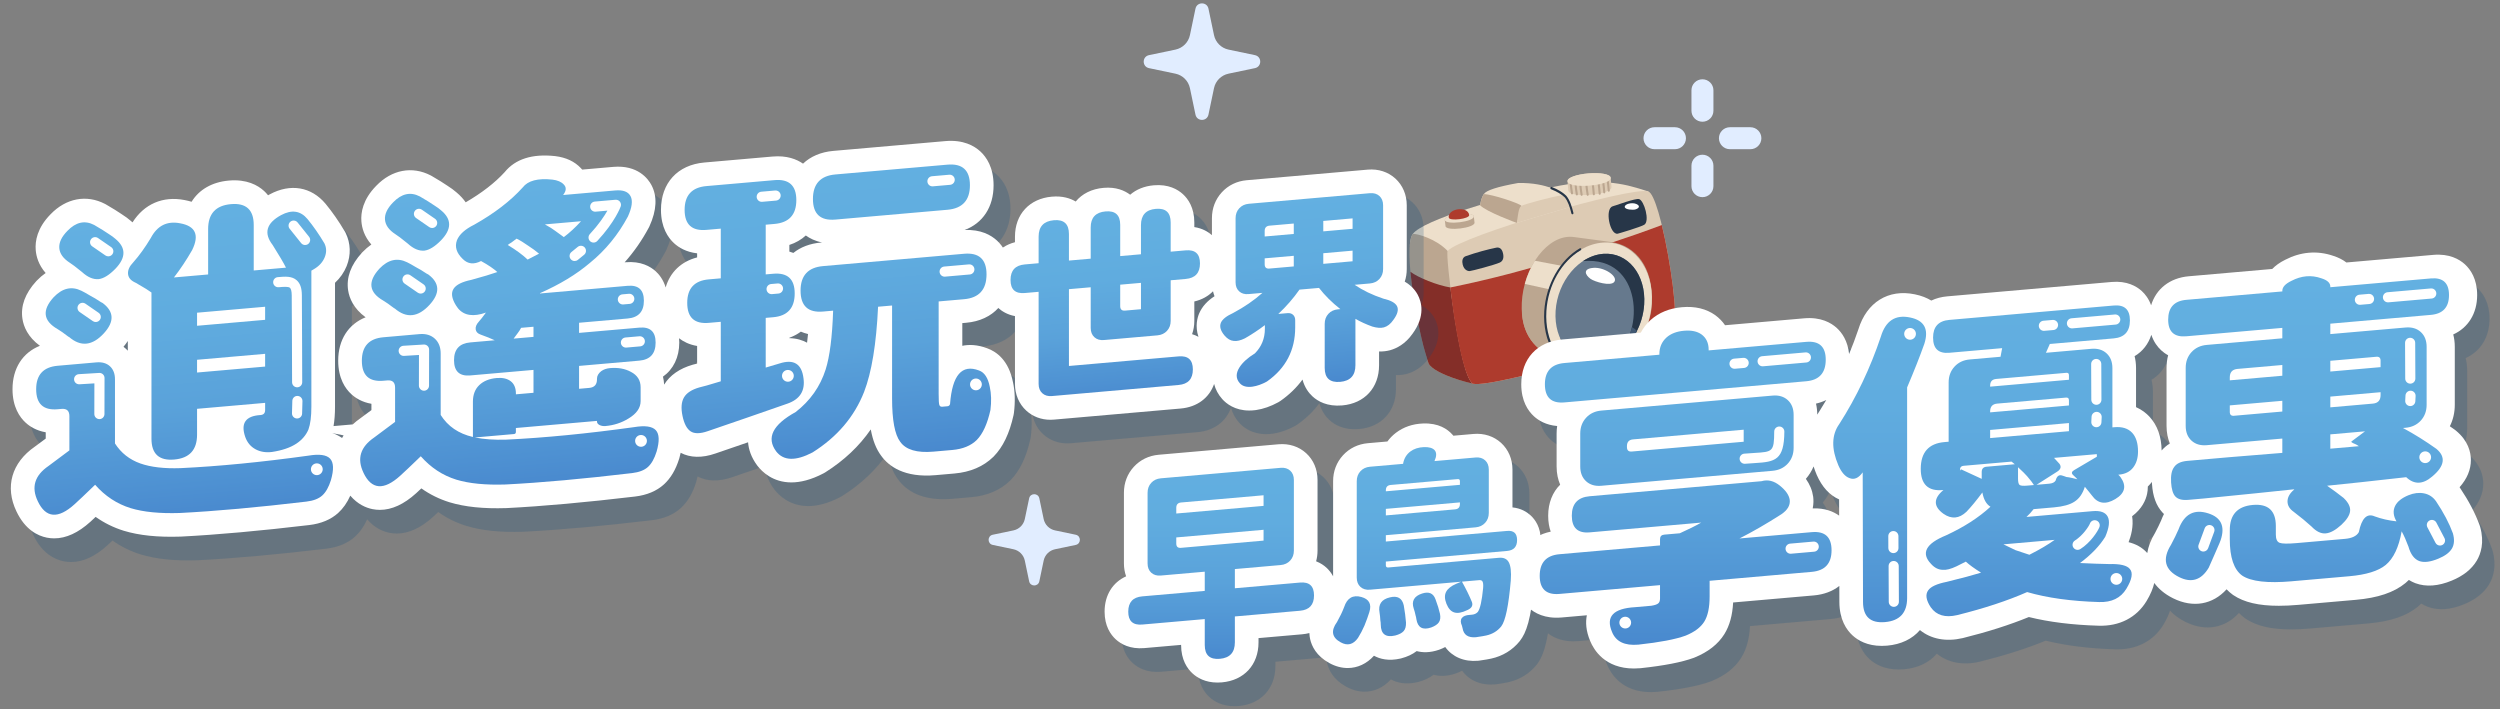
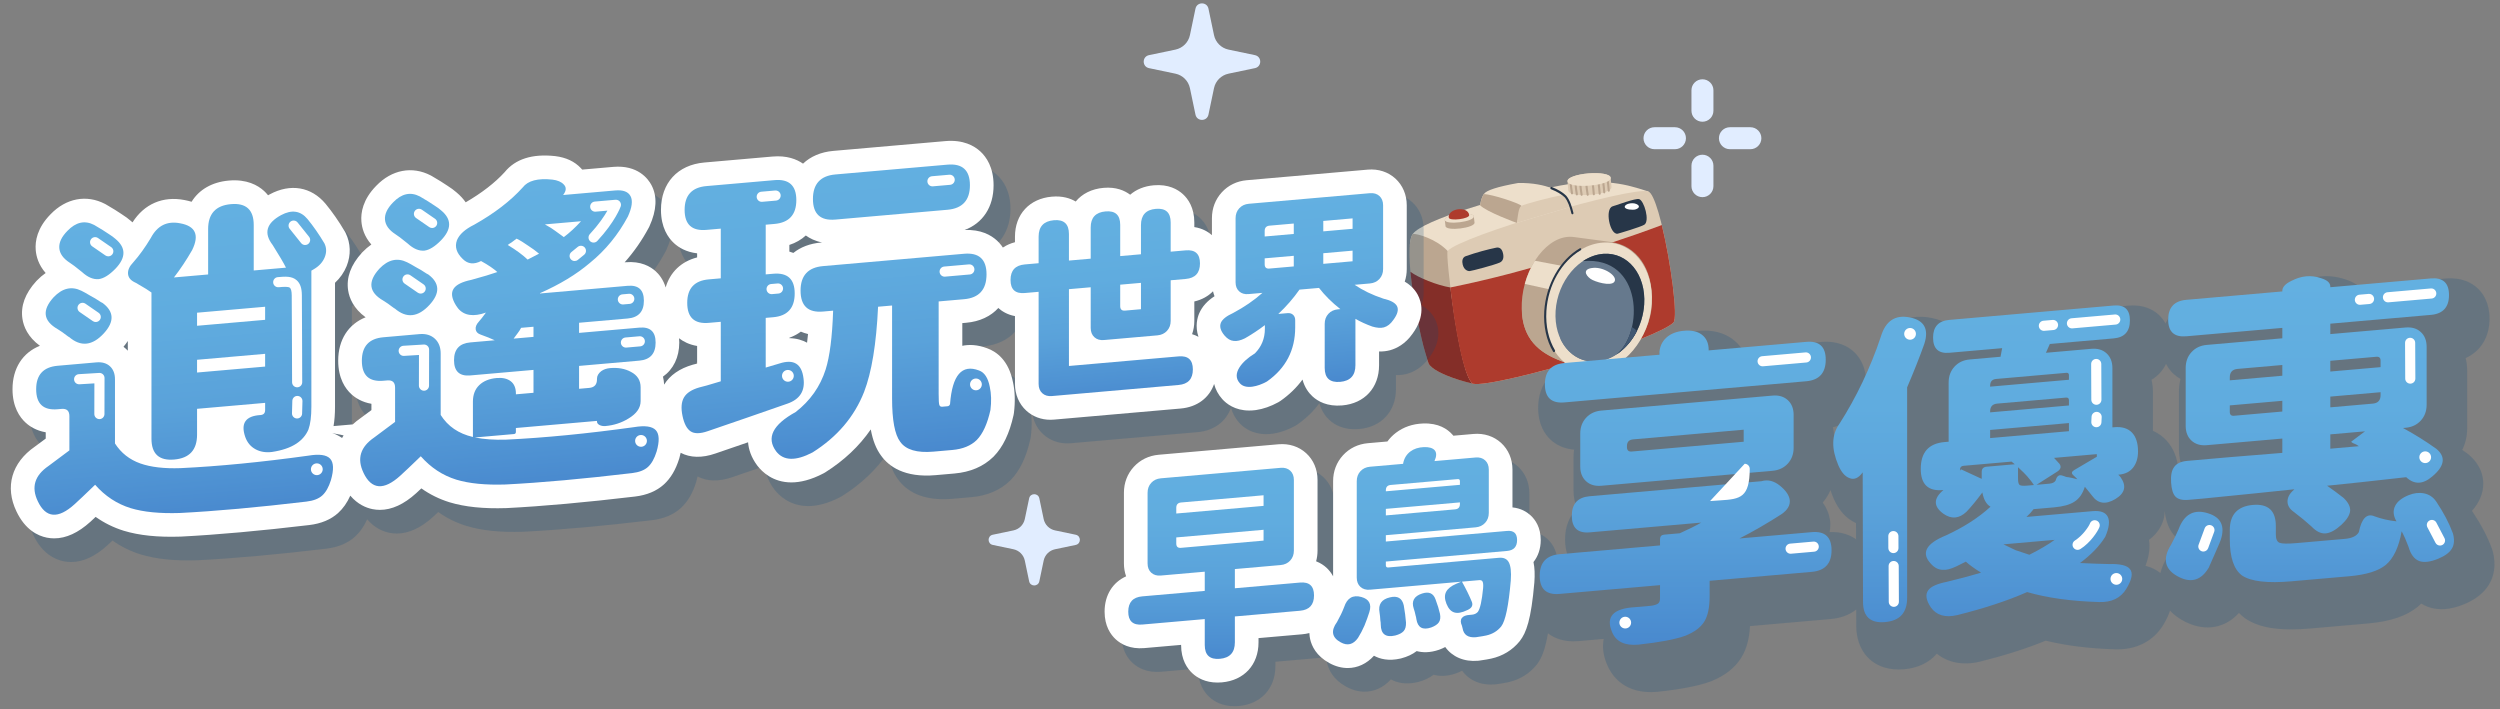
<svg xmlns="http://www.w3.org/2000/svg" xmlns:xlink="http://www.w3.org/1999/xlink" viewBox="0 0 740 210">
  <rect x="0" y="0" width="740" height="210" fill="#808080" stroke="none" />
  <defs>
    <linearGradient id="_未命名漸層_19" data-name="未命名漸層 19" x1="-67.791" y1="320.877" x2="-67.791" y2="229.774" gradientTransform="translate(96.74 -172.712) rotate(-5)" gradientUnits="userSpaceOnUse">
      <stop offset="0" stop-color="#4989ce" />
      <stop offset=".103" stop-color="#4e91d2" />
      <stop offset=".362" stop-color="#5aa2da" />
      <stop offset=".646" stop-color="#60acdf" />
      <stop offset="1" stop-color="#63b0e1" />
    </linearGradient>
    <linearGradient id="_未命名漸層_19-2" data-name="未命名漸層 19" x1="27.999" x2="27.999" xlink:href="#_未命名漸層_19" />
    <linearGradient id="_未命名漸層_19-3" data-name="未命名漸層 19" x1="125.722" x2="125.722" xlink:href="#_未命名漸層_19" />
    <linearGradient id="_未命名漸層_19-4" data-name="未命名漸層 19" x1="207.477" y1="310.796" x2="207.477" y2="254.483" xlink:href="#_未命名漸層_19" />
    <linearGradient id="_未命名漸層_19-5" data-name="未命名漸層 19" x1="266.372" y1="310.796" x2="266.372" y2="254.483" xlink:href="#_未命名漸層_19" />
    <linearGradient id="_未命名漸層_19-6" data-name="未命名漸層 19" x1="498.949" y1="190.875" x2="498.949" y2="81.746" gradientTransform="matrix(1,0,0,1,0,0)" xlink:href="#_未命名漸層_19" />
    <linearGradient id="_未命名漸層_19-7" data-name="未命名漸層 19" x1="587.748" y1="190.875" x2="587.748" y2="81.746" gradientTransform="matrix(1,0,0,1,0,0)" xlink:href="#_未命名漸層_19" />
    <linearGradient id="_未命名漸層_19-8" data-name="未命名漸層 19" x1="683.734" y1="190.875" x2="683.734" y2="81.746" gradientTransform="matrix(1,0,0,1,0,0)" xlink:href="#_未命名漸層_19" />
    <linearGradient id="_未命名漸層_19-9" data-name="未命名漸層 19" x1="361.458" y1="195.041" x2="361.458" y2="132.343" gradientTransform="matrix(1,0,0,1,0,0)" xlink:href="#_未命名漸層_19" />
    <linearGradient id="_未命名漸層_19-10" data-name="未命名漸層 19" x1="421.814" y1="195.041" x2="421.814" y2="132.343" gradientTransform="matrix(1,0,0,1,0,0)" xlink:href="#_未命名漸層_19" />
    <mask id="mask" x="69.016" y="-332.444" width="586.772" height="394.444" maskUnits="userSpaceOnUse" />
  </defs>
  <g id="bg">
    <g>
      <path d="M487.88,56.66c-3.683-1.011-11.285-4.508-26.004-1.746-18.389,3.45-40.697,10.307-43.692,14.333-.483.649-.759,1.832-.874,3.388l11.432,7.291,59.669-20.369c-.322-1.816-.532-2.896-.532-2.896Z" style="fill: #eddfcb; fill-rule: evenodd; stroke-width: 0px;" />
      <path d="M418.185,69.247c-2.995,4.025,1.54,28.124,3.68,35.076,1.079,3.504.811,3.428,2.174,4.562,1.487,1.238,5.883,3.331,12.265,4.753,4.175-1.058-3.261-34.599-7.808-39.36-3.47-3.632-9.208-5.211-10.31-5.031Z" style="fill: #bba690; fill-rule: evenodd; stroke-width: 0px;" />
      <path d="M417.484,80.447c.8,8.629,3.052,19.557,4.381,23.875,1.079,3.504.811,3.428,2.174,4.562,1.487,1.238,5.883,3.331,12.265,4.753,2.951-.748.101-17.726-3.431-29.297-1.179.254-2.341.498-3.564.749-3.999-.661-9.513-2.908-11.824-4.642Z" style="fill: #842e28; fill-rule: evenodd; stroke-width: 0px;" />
      <path d="M495.34,95.476c-2.345,2.328-13.983,6.764-24.381,10.068-14.78,4.697-31.918,8.836-34.979,8.034-4.008-2.349-8.213-38.472-7.485-39.3,3.931-4.472,54.324-19.164,59.385-17.618,3.725,1.138,9.553,36.737,7.46,38.816Z" style="fill: #ddcbb4; fill-rule: evenodd; stroke-width: 0px;" />
      <path d="M495.339,95.477c-2.344,2.328-13.982,6.764-24.381,10.068-14.78,4.697-31.918,8.836-34.979,8.034-2.741-1.589-5.59-17.82-6.672-28.489,12.369-2.532,22.344-5.244,32.673-8.442,9.051-2.802,19.914-6.276,29.914-10.035,2.694,11.041,4.846,27.472,3.444,28.865Z" style="fill: #ae3b2d; fill-rule: evenodd; stroke-width: 0px;" />
      <path d="M448.991,65.992s-9.088-3.296-10.899-5.255c.314-1.68.65-2.567,1.13-3.304.695-1.069,3.901-2.155,10.197-3.273,8.888-.105,12.882,2.944,13.951,4.007.465.534.896.966,1.52,3.045-2.036.713-9.164,2.664-15.899,4.779Z" style="fill: #eddfcb; fill-rule: evenodd; stroke-width: 0px;" />
      <path d="M448.991,65.992s-9.088-3.296-10.899-5.255c.31-1.66.643-2.547,1.113-3.279,2.321.005,10.474,2.675,11.135,3.472-.345,1.09-.745,3.343-1.349,5.062Z" style="fill: #bba690; fill-rule: evenodd; stroke-width: 0px;" />
      <path d="M464.219,56.388c.244,2.4,13.024,1.353,12.78-1.047-.121-1.187-.159-1.974-.236-2.722-.103-1.013-3.048-1.601-6.577-1.311-3.529.288-6.307,1.344-6.204,2.358.12,1.186.159,1.973.236,2.723Z" style="fill: #ddcbb4; fill-rule: evenodd; stroke-width: 0px;" />
      <path d="M464.89,61.213c-2.036.713-9.164,2.664-15.899,4.779.304-2.104.483-4.587,1.349-5.062.867-.475,9.015-2.728,12.104-3.145,1.244-.168,2.157,2.467,2.446,3.428Z" style="fill: #ddcbb4; fill-rule: evenodd; stroke-width: 0px;" />
      <path d="M477.341,61.068c1.16-.359,6.837-2.427,7.821-2.145,1.503.432,3.261,6.534,1.548,7.598-1.094.68-7.616,2.61-7.889,2.656-2.31.383-3.877-7.367-1.48-8.108Z" style="fill: #273648; fill-rule: evenodd; stroke-width: 0px;" />
      <path d="M427.871,66.942c.217,1.615,8.804.542,8.587-1.073-.107-.798-.151-1.329-.218-1.833-.092-.682-2.088-.995-4.459-.698-2.371.296-4.219,1.089-4.127,1.771.107.798.151,1.329.218,1.833Z" style="fill: #bba690; fill-rule: evenodd; stroke-width: 0px;" />
      <path d="M427.653,65.108c.217,1.615,8.803.542,8.586-1.072-.217-1.615-8.804-.542-8.586,1.072Z" style="fill: #eddfcb; fill-rule: evenodd; stroke-width: 0px;" />
      <path d="M428.837,64.406c.156,1.136,6.197.381,6.041-.755-.388-2.813-6.415-1.961-6.041.755Z" style="fill: #ae3b2d; fill-rule: evenodd; stroke-width: 0px;" />
      <path d="M459.3,55.344c-.165-.064-.339.035-.388.222-.048.186.047.389.213.453.935.36,1.7.747,2.312,1.113.857.512,1.413.982,1.721,1.285.467.54.847,1.265,1.164,2.076.323.828.582,1.752.805,2.665.046.192.219.312.385.268.167-.044.264-.236.218-.428-.228-.94-.498-1.895-.839-2.771-.348-.89-.772-1.692-1.303-2.305l-.018-.018c-.335-.333-.939-.849-1.862-1.4-.641-.384-1.438-.786-2.407-1.16Z" style="fill: #273648; fill-rule: evenodd; stroke-width: 0px;" />
      <path d="M476.214,53.66c-.028-.194-.188-.333-.358-.31-.169.023-.284.2-.257.394.001.005.254,1.8.277,2.651.005.196.149.356.32.359.172.003.307-.154.301-.35-.023-.902-.283-2.738-.284-2.744Z" style="fill: #bba690; fill-rule: evenodd; stroke-width: 0px;" />
      <path d="M474.878,54.155c-.028-.195-.188-.334-.357-.311-.169.024-.285.2-.257.394.001.005.255,1.801.277,2.651.006.196.149.357.321.36.171.002.307-.155.301-.35-.023-.903-.283-2.739-.284-2.743Z" style="fill: #bba690; fill-rule: evenodd; stroke-width: 0px;" />
      <path d="M473.528,54.564c-.028-.195-.188-.334-.358-.311-.169.024-.284.2-.257.394.001.005.255,1.801.277,2.651.005.196.149.357.321.36.171.002.306-.155.3-.35-.023-.903-.283-2.739-.284-2.744Z" style="fill: #bba690; fill-rule: evenodd; stroke-width: 0px;" />
      <path d="M465.262,54.475c-.018-.196-.172-.346-.343-.333-.172.012-.295.182-.276.378 0.0.005.173,1.851.36,2.736.04.192.208.318.375.281.167-.038.27-.224.23-.416-.177-.836-.345-2.64-.346-2.645Z" style="fill: #bba690; fill-rule: evenodd; stroke-width: 0px;" />
      <path d="M466.697,54.789c-.019-.196-.172-.345-.343-.333-.171.012-.295.181-.277.378.001.005.174,1.852.361,2.735.04.192.208.318.375.281.167-.037.27-.224.23-.417-.176-.836-.345-2.639-.345-2.644Z" style="fill: #bba690; fill-rule: evenodd; stroke-width: 0px;" />
      <path d="M468.11,54.896c-.019-.196-.173-.345-.344-.334-.171.013-.295.182-.276.378 0.0.005.174,1.851.36,2.736.04.192.208.318.375.281.167-.038.27-.224.23-.416-.176-.837-.344-2.64-.345-2.645Z" style="fill: #bba690; fill-rule: evenodd; stroke-width: 0px;" />
      <path d="M471.788,54.722c-.028-.194-.188-.334-.357-.311-.169.023-.285.2-.257.394.001.005.255,1.8.277,2.651.006.196.149.357.321.359.171.003.306-.154.3-.35-.023-.902-.283-2.739-.284-2.743Z" style="fill: #bba690; fill-rule: evenodd; stroke-width: 0px;" />
      <path d="M469.902,54.893c-.018-.196-.172-.345-.343-.333-.171.012-.295.181-.277.377 0.0.006.174,1.852.36,2.735.04.193.209.319.376.282.167-.037.27-.224.23-.417-.177-.836-.345-2.639-.346-2.644Z" style="fill: #bba690; fill-rule: evenodd; stroke-width: 0px;" />
      <path d="M463.983,53.665c.244,2.4,13.024,1.352,12.78-1.046-.244-2.4-13.025-1.353-12.78,1.046Z" style="fill: #eddfcb; fill-rule: evenodd; stroke-width: 0px;" />
      <path d="M465.85,70.159c-7.656-1.023-14.948,8.99-15.401,19.523-.415,9.627,4.19,14.075,10.53,16.738,3.307,1.389,6.697,2.551,10.234,3.143,8.906-.703,17.301-9.224,17.755-19.756.454-10.532-4.648-17.181-12.303-18.203l-10.815-1.444Z" style="fill: #bba690; fill-rule: evenodd; stroke-width: 0px;" />
      <path d="M450.491,92.701c.586,7.573,4.852,11.351,10.487,13.717,3.307,1.39,6.697,2.552,10.234,3.144,1.882-.149,3.741-.648,5.507-1.44-.69-2.355-1.584-5.086-2.49-8.197l-23.738-7.224Z" style="fill: #bba690; fill-rule: evenodd; stroke-width: 0px;" />
      <path d="M454.336,77.181c-1.284,2.026-2.317,4.367-2.997,6.858l17.768,3.896,1.975-7.574-16.746-3.181Z" style="fill: #eddfcb; fill-rule: evenodd; stroke-width: 0px;" />
      <path d="M474.419,71.813c-8.695.629-16.307,9.708-17.001,20.28-.693,10.571,5.794,18.631,14.49,18.003,8.695-.629,16.308-9.708,17.001-20.28.693-10.571-5.793-18.631-14.49-18.003Z" style="fill: #eddfcb; fill-rule: evenodd; stroke-width: 0px;" />
      <path d="M474.615,75.13c-7.24.523-13.577,8.082-14.155,16.884-.578,8.801,4.823,15.512,12.063,14.989,7.24-.523,13.577-8.083,14.155-16.884.578-8.802-4.823-15.512-12.063-14.989Z" style="fill: #66798d; fill-rule: evenodd; stroke-width: 0px;" />
      <path d="M461.849,100.213c2.008,4.391,5.949,7.131,10.674,6.79,4.927-.357,9.435-3.972,11.995-9.017-3.918-4.62-18.899-2.3-22.668,2.228Z" style="fill: #66798d; fill-rule: evenodd; stroke-width: 0px;" />
      <path d="M467.857,74.092c.162-.093.239-.302.173-.464-.067-.162-.253-.218-.415-.124-2.9,1.681-5.441,4.37-7.302,7.669-1.802,3.193-2.969,6.962-3.215,10.944-.14,2.27.031,4.431.467,6.419.453,2.065,1.191,3.946,2.164,5.572.088.148.283.175.435.058.152-.115.203-.329.114-.477-.941-1.576-1.656-3.395-2.093-5.39-.423-1.928-.589-4.024-.453-6.229.238-3.862,1.369-7.513,3.113-10.604,1.792-3.177,4.231-5.762,7.012-7.374Z" style="fill: #273648; fill-rule: evenodd; stroke-width: 0px;" />
      <path d="M474.615,75.131c-2.139.154-4.199.923-6.055,2.156,17.844-1.568,18.029,21.41,9.821,27.687,4.527-2.906,7.884-8.562,8.297-14.855.578-8.802-4.823-15.512-12.063-14.988Z" style="fill: #273648; fill-rule: evenodd; stroke-width: 0px;" />
      <path d="M480.013,103.765l.033-.028.154-.132.056-.05c.046-.04.092-.08.137-.122l.058-.052.122-.111.077-.072.11-.104.079-.076.104-.101.078-.077.104-.106.076-.077.101-.104.086-.091.082-.087.097-.105.072-.078.107-.118.058-.066.112-.128.053-.062.118-.139.036-.044c.044-.053.089-.106.132-.159l.011-.013c.856-1.052,1.615-2.22,2.252-3.477-.384-.454-.877-.839-1.454-1.164-.792,3.412-2.417,6.419-4.683,8.153.564-.362,1.109-.766,1.632-1.209Z" style="fill: #425973; fill-rule: evenodd; stroke-width: 0px;" />
      <path d="M471.758,79.278c-3.273.204-2.669,2.034-.95,3.268,1.188.853,5.989,2.304,7.028.885,1.174-1.601-2.876-4.353-6.079-4.153Z" style="fill: #fff; fill-rule: evenodd; stroke-width: 0px;" />
      <path d="M442.882,73.306c-2.472.502-5.873,1.417-9.021,2.521-1.029.361-1.15,1.494-.897,2.508.386,1.545,1.447,1.939,2.049,1.906.594-.032,7.25-1.779,8.911-2.516,1.032-.459,1.25-1.537.976-2.7-.3-1.451-1.105-1.904-2.018-1.718Z" style="fill: #273648; fill-rule: evenodd; stroke-width: 0px;" />
      <path d="M484.381,60.391c1.318.605.66,1.326-.328,1.607-.683.194-3.003.087-3.121-.709-.134-.898,2.161-1.489,3.449-.898Z" style="fill: #fff; fill-rule: evenodd; stroke-width: 0px;" />
    </g>
    <path d="M424.643,94.236c-.977-1.798-2.403-3.027-3.84-3.874.394-1.171.595-2.423.595-3.73v-18.863c0-3.115-1.189-5.923-3.357-7.911-2.162-1.979-5.061-2.915-8.167-2.649l-35.841,3.136c-2.914.256-5.464,1.493-7.378,3.581-1.912,2.088-2.923,4.738-2.923,7.664v5.018c-1.108-.979-2.797-2.02-5.212-2.392v-1.367c0-4.369-1.832-6.966-3.37-8.374-1.537-1.409-4.284-3.006-8.635-2.629-2.803.245-5.182,1.229-6.986,2.791-1.611-1.22-4.164-2.365-7.891-2.033-3.503.306-6.344,1.761-8.229,4.049-1.624-.967-3.924-1.716-7.071-1.441-6.626.58-10.907,5.229-10.907,11.843v1.637c-1.333.347-2.531.891-3.581,1.601-.571-.865-1.186-1.57-1.77-2.105-1.708-1.564-4.729-3.326-9.576-3.097,5.396-2.016,8.594-6.797,8.594-13.256,0-5.306-2.14-8.38-3.935-10.024-1.795-1.644-5.026-3.507-10.328-3.045l-33.162,2.901c-3.701.324-6.756,1.652-8.978,3.778-1.893-1.319-4.808-2.473-9.052-2.104l-20.148,1.763c-7.926.694-12.849,6.067-12.849,14.022,0,5.226,2.113,8.259,3.886,9.883,1.354,1.24,3.541,2.605,6.815,2.98v1.209c-4.729,1.217-8.018,4.39-9.312,8.893-.677-2.252-1.858-3.787-2.916-4.756-1.586-1.453-4.424-3.096-8.954-2.706l-.272.024c2.755-3.088,5.148-6.524,7.153-10.278l.199-.403c2.162-4.76,2.355-8.866.571-12.212-.974-1.824-4.031-5.984-11.314-5.359l-9.171.803c-.124-.146-.251-.285-.382-.421-1.856-1.979-4.411-3.179-7.595-3.567l-.104-.012c-6.721-.723-11.719.875-14.857,4.743-2.884,3.157-6.765,6.162-11.55,8.944-.684-.986-1.578-1.986-2.743-2.957-.715-.633-1.607-1.287-2.72-1.995-1.064-.734-2.568-1.666-4.59-2.843l-.298-.164c-5.501-2.857-11.548-1.693-16.124,3.063-4.001,4.073-4.598,7.99-4.394,10.551.15,1.917.831,4.428,2.942,6.835-.919.641-1.806,1.403-2.652,2.284l-.111.119c-3.316,3.618-4.696,7.386-4.101,11.198.35,2.239,1.561,5.312,5.165,7.943-5.1,2.032-8.11,6.651-8.11,12.85,0,5.245,2.113,8.282,3.885,9.906,1.23,1.127,3.151,2.359,5.949,2.847v1.864c-1.296.972-2.37,1.767-3.211,2.378-.846.585-1.618,1.205-2.317,1.857l-5.681.497c.284-1.688.433-3.585.433-5.752v-36.662c1.522-1.407,2.693-3.085,3.447-4.959,1.312-3.263,1.2-6.749-.314-9.817l-.264-.483c-1.78-2.988-3.673-5.704-5.653-8.11-4.227-5.059-10.394-6.117-16.532-2.813-.17.093-.337.187-.502.282-.4-.506-.811-.935-1.203-1.295-1.806-1.655-5.072-3.527-10.401-3.064-5.002.438-8.835,2.699-11.036,6.279-.645-.201-1.341-.375-2.093-.513-6.397-1.243-11.93,1.158-15.39,6.61-.169-.153-.345-.306-.526-.457-.719-.637-1.591-1.276-2.721-1.995-1.064-.735-2.569-1.668-4.592-2.845l-.298-.164c-5.503-2.854-11.548-1.69-16.122,3.062-4.003,4.072-4.6,7.99-4.396,10.552.15,1.917.831,4.428,2.942,6.835-.919.641-1.806,1.402-2.651,2.283l-.113.121c-3.315,3.618-4.694,7.386-4.1,11.198.35,2.238,1.56,5.31,5.166,7.942-5.1,2.032-8.11,6.651-8.11,12.85,0,5.246,2.113,8.283,3.886,9.907,1.229,1.127,3.149,2.358,5.947,2.847v1.863c-1.283.962-2.357,1.758-3.211,2.378-6.894,4.762-8.934,11.919-5.46,19.169,2.594,5.462,6.326,7.243,9.002,7.774.724.144,1.451.216,2.184.215,3.512,0,7.11-1.651,10.728-4.93l.168-.156c.323-.313.77-.731,1.357-1.273,2.534,1.796,5.313,3.168,8.322,4.104,4.571,1.389,10.077,1.959,16.82,1.734l.128-.005c10.694-.546,23.47-1.695,37.973-3.418,3.523-.42,6.401-1.626,8.556-3.583,1.467-1.334,2.648-3.023,3.582-5.114,2.199,2.573,4.666,3.609,6.588,3.99.724.145,1.452.216,2.185.216,3.512,0,7.11-1.651,10.727-4.93l.168-.156c.323-.312.769-.731,1.357-1.274,2.534,1.796,5.313,3.168,8.322,4.104,4.573,1.388,10.081,1.957,16.82,1.733l.127-.005c10.69-.545,23.466-1.694,37.974-3.417,3.523-.42,6.401-1.626,8.556-3.583,2.014-1.83,3.494-4.322,4.526-7.619l.045-.147c.159-.549.278-1.076.394-1.601,2.864,1.501,6.32,1.583,10.297.208,2.171-.747,5.389-1.854,9.657-3.318.156,2.022.865,4.379,2.681,6.833l.079.105c1.392,1.81,4.591,4.94,10.05,4.94,2.639,0,5.805-.731,9.549-2.696l.476-.274c5.554-3.495,10.062-7.748,13.484-12.714.601,3.296,1.608,5.817,3.07,7.782,2.229,3.099,6.818,6.569,16.094,5.756l5.593-.489c4.728-.415,8.603-2.073,11.518-4.93l.101-.1c2.759-2.814,4.684-6.824,5.885-12.26l.11-.634c.415-3.291.32-6.37-.283-9.153-1.27-6.414-4.814-8.976-7.606-9.994-2.918-1.101-5.386-1.161-7.384-.741v-6.717l1.129-.099c4.019-.351,7.278-1.898,9.532-4.372,1.051.948,2.651,1.971,4.927,2.395v20.083c0,3.119,1.193,5.928,3.356,7.907,1.919,1.759,4.42,2.699,7.128,2.699.343,0,.689-.016,1.039-.046l37.522-3.283c4.894-.427,8.468-3.155,9.906-7.274.402,1.608,1.2,3.133,2.402,4.476,1.201,1.34,3.73,3.392,8.01,3.391.614,0,1.266-.042,1.954-.135,2.185-.32,4.413-1.098,6.624-2.311l.654-.407c2.61-1.831,4.788-3.947,6.515-6.314.638,2.398,1.879,3.995,2.972,4.996,1.558,1.428,4.346,3.052,8.787,2.659,6.625-.58,10.906-5.253,10.906-11.903v-4.067c1.121.029,2.19-.093,3.208-.358l.116-.032c1.801-.505,4.393-1.753,6.561-4.825,3.918-5.327,2.661-9.531,1.552-11.58ZM359.958,99.752c-.513,1.201-1.273,3.789-.211,6.953-.561-.3-1.177-.577-1.891-.788.438-1.228.663-2.547.663-3.929v-5.751c2.225-.512,4.097-1.556,5.531-3.014.119.5.262.991.448,1.46-2.169,1.399-3.662,3.063-4.541,5.068ZM242.054,105.169c.636.278,1.342.521,2.122.705-.088.933-.185,1.785-.285,2.562-1.286-.705-3.023-1.306-5.239-1.338v-.122c1.258-.454,2.396-1.061,3.402-1.807ZM243.522,76.705c1.169.851,2.748,1.652,4.817,2.059l-.331.028c-3.271.286-6.039,1.358-8.172,3.072-.373-.145-.768-.276-1.186-.391v-1.973c1.892-.617,3.529-1.563,4.871-2.796ZM206.066,108.392c0-.445-.032-.857-.066-1.267,1.236.957,2.976,1.887,5.347,2.283v5.214c-.391.104-.697.183-.921.234l-.384.099c-3.9,1.126-6.738,3.113-8.46,5.894-.05-.81-.149-1.603-.345-2.358,3.049-2.159,4.829-5.714,4.829-10.1ZM42.831,107.934v2.87c-.191-.202-.382-.388-.568-.56-.216-.197-.451-.396-.707-.596.473-.566.898-1.139,1.275-1.715ZM364.887,114.109c-.056-.334-.117-.66-.195-.967.159.106.318.216.476.31-.102.218-.193.438-.281.657Z" style="fill: #044a7f; opacity: .2; stroke-width: 0px;" />
    <path d="M737.795,162.972c-.048-.169-.102-.335-.161-.5-1.277-3.506-3.215-7.204-5.757-10.993-.03-.045-.062-.09-.093-.135-.028-.04-.058-.08-.086-.12,2.229-2.518,3.354-5.217,3.35-8.055-.003-2.304-.773-5.683-4.425-8.704-.127-.104-.257-.205-.392-.302-.468-.334-.938-.664-1.41-.99.962-1.916,1.46-4.065,1.46-6.359v-17.151c0-1.363-.172-2.582-.459-3.666,4.416-1.986,7.082-6.205,7.082-11.656,0-4.775-1.966-7.579-3.615-9.09-1.649-1.512-4.615-3.227-9.37-2.81l-25.729,2.252c-1.004-.774-2.285-1.464-3.922-1.981-2.37-.809-4.799-1.109-7.208-.899-2.354.206-4.691.902-6.951,2.069-1.672.82-2.926,1.759-3.863,2.731l-24.701,2.161c-4.985.436-8.734,3.025-10.549,6.983-.616-1.115-1.339-1.974-2.015-2.593-1.584-1.452-4.426-3.089-8.938-2.702l-48.665,4.258c-1.742.152-3.326.581-4.719,1.248-1.278-.783-2.874-1.445-4.863-1.847-7.864-1.64-14.263,2.347-16.729,10.389-.834,2.475-1.753,4.898-2.737,7.277-.396-3.92-2.134-6.323-3.625-7.689-1.692-1.551-4.733-3.309-9.659-2.88l-23.431,2.05c-.769-1.123-1.736-2.123-2.893-2.973-2.672-1.91-5.989-2.708-9.864-2.367-3.698.324-6.803,1.582-9.284,3.791-1.209,1.1-2.179,2.353-2.896,3.731l-23.238,2.032c-7.494.656-12.149,5.736-12.149,13.259,0,4.995,2.031,7.904,3.734,9.466,1.352,1.237,3.564,2.608,6.893,2.894-.109.728-.164,1.475-.164,2.238v9.732c0,2.139.422,3.92,1.051,5.387-2.262,2.245-3.547,5.42-3.547,9.188,0,1.857.295,3.416.752,4.717-1.094.227-2.109.566-3.049.994-.365-2.884-1.73-4.732-2.909-5.812-1.084-.994-2.826-2.096-5.362-2.353v-11.182c0-3.114-1.19-5.921-3.356-7.908-2.164-1.983-5.066-2.922-8.169-2.652l-5.976.522c-.06-.075-.117-.146-.171-.209-.045-.053-.089-.104-.135-.155-1.409-1.572-4.054-3.438-8.671-3.255-3.06.115-5.748,1.034-8.036,2.765-.967.743-1.806,1.603-2.504,2.562l-5.764.504c-2.919.254-5.473,1.493-7.386,3.582-1.911,2.087-2.922,4.737-2.922,7.664v28.147c-.595-1.089-1.3-1.928-1.957-2.531-.732-.671-1.742-1.386-3.074-1.902.278-1.005.421-2.063.421-3.161v-20.919c0-3.117-1.191-5.926-3.353-7.905-2.162-1.984-5.068-2.925-8.173-2.656l-35.478,3.104c-2.915.256-5.466,1.493-7.38,3.581-1.911,2.087-2.922,4.737-2.922,7.665v20.919c0,1.347.223,2.636.649,3.825-3.972,1.776-6.371,5.563-6.371,10.46,0,4.27,1.8,6.814,3.31,8.198s4.211,2.952,8.457,2.583l10.879-.952v.039c0,4.395,1.841,7.003,3.385,8.418,1.387,1.271,3.754,2.696,7.395,2.696.413,0,.843-.018,1.288-.057h.001c6.588-.576,10.846-5.223,10.846-11.837v-1.265l12.883-1.127c.757-.066,1.48-.192,2.171-.366.022.667.108,1.271.226,1.8.461,2.062,1.817,4.962,5.663,7.069,1.803.996,3.656,1.481,5.455,1.481,2.884,0,5.624-1.248,7.775-3.639,1.761.969,4.342,1.64,7.859.829.064-.016.13-.031.194-.048,1.797-.469,3.332-1.189,4.59-2.154,1.695.457,3.891.537,6.569-.38.064-.021.128-.045.191-.068.6-.225,1.164-.477,1.694-.756,2.05,2.878,5.547,4.428,9.71,4.066.129-.012.258-.026.386-.045,1.705-.245,2.812-.435,3.508-.596,3.381-.738,6.286-2.508,8.401-5.117.03-.037.06-.074.089-.112,1.324-1.703,2.432-4.13,3.305-9.252,1.796,1.378,4.687,2.682,9.026,2.306l7.484-.655c-.407,2.027-.295,4.574.991,7.628,1.059,2.583,4.339,8.127,12.955,8.127.604,0,1.235-.027,1.894-.085.048-.004.095-.009.142-.014,6.964-.752,12.087-1.751,15.663-3.056.078-.029.157-.06.234-.091,4.012-1.629,6.982-3.962,8.833-6.938,1.539-2.479,2.392-5.554,2.59-9.36l23.893-2.09c3.011-.264,5.558-1.247,7.544-2.802l.012,4.715c0,5.254,2.122,8.301,3.903,9.933,1.593,1.46,4.338,3.093,8.646,3.093.508,0,1.037-.022,1.588-.07,4.143-.363,7.47-1.997,9.709-4.608,3.283,2.661,7.716,3.528,12.677,2.371,7.334-1.82,13.901-3.914,19.562-6.233,5.961,1.478,12.869,2.34,20.56,2.564,6.219.204,11.307-2.386,14.283-7.303.906-1.497,1.528-2.872,1.945-4.144,1.109,1.189,2.595,2.349,4.601,3.346.005.002.011.005.016.007,5.884,2.906,11.687,1.848,15.789-2.677.552.578,1.15,1.104,1.797,1.577.077.056.154.11.233.163,3.146,2.111,7.483,3.136,13.425,3.136,1.777,0,3.698-.092,5.773-.273l16.988-1.486c6.559-.574,11.363-2.187,14.74-4.972.345-.29.679-.596,1.001-.917.631.395,1.249.693,1.825.919.045.018.09.035.136.052,3.104,1.146,6.725.881,10.748-.782,3.404-1.4,5.889-3.384,7.391-5.907,1.178-1.988,2.309-5.333,1.004-9.971ZM542.908,129.728c-.007-1.194-.141-2.28-.373-3.257,1.094-.25,2.107-.612,3.04-1.07-.631,1.074-1.275,2.136-1.94,3.179-.249.356-.49.744-.727,1.148ZM541.563,157.484c.287-1.403.239-2.599.148-3.354-.005-.04-.011-.079-.016-.119-.256-1.855-.978-3.618-2.156-5.271.97-1.105,1.727-2.344,2.284-3.676.262.809.559,1.634.925,2.493,1.57,3.582,3.799,6.024,6.629,7.269l.012,4.803c-1.682-1.199-4.208-2.279-7.827-2.144ZM643.358,161.063c-.467,1.068-1.068,2.3-1.791,3.668-1.01,1.653-1.694,3.285-2.088,4.891-1.324-1.082-2.854-1.747-4.416-2.138.678-1.76,1.537-4.64,1.045-7.681,2.953-2.222,4.051-4.788,4.438-6.653.116-.559.19-1.211.201-1.92.342,3.173,1.317,5.619,2.996,7.456.141.153.293.309.456.464-.306.604-.587,1.243-.842,1.914ZM644.795,139.095c-.263-3.543-1.448-6.476-3.55-8.754-.928-.995-2.228-2.06-3.977-2.829v-11.542c0-1.312-.159-2.491-.427-3.544,1.888-1.114,3.347-2.726,4.31-4.701.67,1.303,1.486,2.285,2.242,2.979.536.491,1.211,1.004,2.042,1.458-.313,1.189-.473,2.442-.473,3.741v17.151c0,2.058.391,3.784.979,5.218-.422.26-.797.538-1.147.823Z" style="fill: #044a7f; opacity: .2; stroke-width: 0px;" />
    <path d="M456.06,159.862c0-3.77-1.636-6.06-3.009-7.317-1.084-.994-2.826-2.096-5.362-2.353v-11.182c0-3.114-1.19-5.921-3.356-7.908-2.165-1.983-5.072-2.922-8.169-2.652l-5.976.522c-.06-.075-.117-.146-.171-.209-.045-.053-.089-.104-.135-.155-1.409-1.572-4.039-3.437-8.671-3.255-3.06.115-5.748,1.034-8.036,2.765-.967.743-1.806,1.603-2.504,2.562l-5.764.504c-2.919.254-5.473,1.493-7.386,3.582-1.911,2.087-2.922,4.737-2.922,7.664v28.147c-.595-1.089-1.3-1.928-1.957-2.531-.732-.671-1.742-1.386-3.074-1.902.278-1.005.421-2.063.421-3.161v-20.919c0-3.117-1.191-5.926-3.353-7.905-2.162-1.984-5.067-2.924-8.173-2.656l-35.478,3.104c-2.915.256-5.466,1.493-7.38,3.581-1.911,2.087-2.922,4.737-2.922,7.665v20.919c0,1.347.223,2.636.649,3.825-3.972,1.776-6.371,5.563-6.371,10.46,0,4.27,1.8,6.814,3.31,8.198,1.51,1.383,4.21,2.951,8.457,2.583l10.879-.952v.039c0,4.395,1.841,7.003,3.385,8.418,1.387,1.271,3.754,2.696,7.395,2.696.413,0,.843-.018,1.288-.057h.001c6.588-.576,10.846-5.223,10.846-11.837v-1.265l12.883-1.127c.757-.066,1.48-.192,2.171-.366.022.667.108,1.271.226,1.8.461,2.062,1.817,4.962,5.663,7.069,1.803.996,3.656,1.481,5.455,1.481,2.884,0,5.624-1.248,7.775-3.639,1.76.969,4.341,1.641,7.859.829.064-.016.13-.031.194-.048,1.797-.469,3.332-1.189,4.59-2.154,1.696.457,3.891.537,6.569-.38.064-.021.128-.045.191-.068.6-.225,1.164-.477,1.694-.756,2.05,2.878,5.55,4.43,9.71,4.066.129-.012.258-.026.386-.045,1.705-.245,2.812-.435,3.508-.596,3.381-.738,6.286-2.508,8.401-5.117.03-.037.06-.074.089-.112,1.883-2.421,3.33-6.28,4.283-17.312.178-2.327.099-4.31-.257-6.033,1.369-1.728,2.145-3.964,2.145-6.513Z" style="fill: #fff; stroke-width: 0px;" />
    <g>
      <path d="M318.418,158.282l-6.129-1.283c-1.691-.354-3.011-1.675-3.365-3.365l-1.283-6.129c-.342-1.632-2.671-1.632-3.013,0l-1.283,6.129c-.354,1.691-1.675,3.011-3.365,3.365l-6.129,1.283c-1.632.342-1.632,2.671,0,3.013l6.129,1.283c1.691.354,3.011,1.675,3.365,3.365l1.283,6.129c.342,1.632,2.671,1.632,3.013,0l1.283-6.129c.354-1.691,1.675-3.011,3.365-3.365l6.129-1.283c1.632-.342,1.632-2.671,0-3.013Z" style="fill: #e1edff; stroke-width: 0px;" />
      <path d="M371.465,16.322l-7.825-1.638c-2.158-.452-3.844-2.138-4.296-4.296l-1.638-7.824c-.436-2.083-3.41-2.083-3.846,0l-1.638,7.825c-.452,2.158-2.138,3.844-4.296,4.296l-7.825,1.638c-2.083.436-2.083,3.41,0,3.846l7.825,1.638c2.158.452,3.844,2.138,4.296,4.296l1.638,7.824c.436,2.083,3.41,2.083,3.846,0l1.638-7.825c.452-2.158,2.138-3.844,4.296-4.296l7.825-1.638c2.083-.436,2.083-3.41,0-3.846Z" style="fill: #e1edff; stroke-width: 0px;" />
      <g>
        <path d="M503.923,36.032h0c-1.797,0-3.253-1.457-3.253-3.253v-6.058c0-1.797,1.457-3.253,3.253-3.253h0c1.797,0,3.253,1.457,3.253,3.253v6.058c0,1.797-1.457,3.253-3.253,3.253Z" style="fill: #e1edff; stroke-width: 0px;" />
        <path d="M503.923,58.358h0c-1.797,0-3.253-1.457-3.253-3.253v-6.058c0-1.797,1.457-3.253,3.253-3.253h0c1.797,0,3.253,1.457,3.253,3.253v6.058c0,1.797-1.457,3.253-3.253,3.253Z" style="fill: #e1edff; stroke-width: 0px;" />
        <path d="M508.803,40.912h0c0-1.797,1.457-3.253,3.253-3.253h6.058c1.797,0,3.253,1.457,3.253,3.253h0c0,1.797-1.457,3.253-3.253,3.253h-6.058c-1.797,0-3.253-1.457-3.253-3.253Z" style="fill: #e1edff; stroke-width: 0px;" />
        <path d="M486.477,40.912h0c0-1.797,1.457-3.253,3.253-3.253h6.058c1.797,0,3.253,1.457,3.253,3.253h0c0,1.797-1.457,3.253-3.253,3.253h-6.058c-1.797,0-3.253-1.457-3.253-3.253Z" style="fill: #e1edff; stroke-width: 0px;" />
      </g>
    </g>
    <path d="M299.833,113.09c-1.27-6.414-4.814-8.976-7.606-9.994-2.918-1.101-5.385-1.16-7.384-.741v-6.717l1.129-.099c8.045-.703,13.042-6.194,13.042-14.33,0-5.305-2.139-8.379-3.934-10.023-1.708-1.564-4.731-3.332-9.576-3.097,5.396-2.016,8.594-6.797,8.594-13.256,0-5.306-2.14-8.38-3.935-10.024-1.795-1.644-5.034-3.505-10.328-3.045l-33.162,2.901c-3.701.324-6.756,1.652-8.978,3.778-1.893-1.319-4.805-2.476-9.052-2.104l-20.148,1.763c-7.926.694-12.849,6.067-12.849,14.022,0,5.226,2.113,8.259,3.886,9.883,1.354,1.24,3.541,2.605,6.815,2.98v1.209c-4.729,1.217-8.018,4.39-9.312,8.893-.677-2.252-1.858-3.787-2.916-4.756-1.585-1.453-4.428-3.099-8.954-2.706l-.272.024c2.755-3.088,5.148-6.524,7.153-10.278l.199-.403c2.162-4.76,2.355-8.866.571-12.212-.975-1.823-4.034-5.985-11.314-5.359l-9.171.803c-.124-.146-.251-.285-.382-.421-1.856-1.979-4.411-3.179-7.595-3.567l-.104-.012c-6.725-.723-11.72.875-14.857,4.743-2.884,3.157-6.765,6.162-11.55,8.944-.684-.986-1.578-1.986-2.743-2.957-.715-.633-1.607-1.287-2.72-1.995-1.064-.734-2.568-1.666-4.59-2.843l-.298-.164c-5.501-2.856-11.548-1.693-16.124,3.063-4.001,4.073-4.598,7.99-4.394,10.551.15,1.917.831,4.428,2.942,6.835-.919.641-1.806,1.403-2.652,2.284l-.111.119c-3.316,3.618-4.696,7.386-4.101,11.198.35,2.239,1.561,5.312,5.165,7.943-5.1,2.032-8.11,6.651-8.11,12.85,0,5.245,2.113,8.282,3.885,9.906,1.23,1.127,3.151,2.359,5.949,2.847v1.864c-1.296.972-2.37,1.767-3.211,2.378-.846.585-1.618,1.205-2.317,1.857l-5.681.497c.284-1.688.433-3.585.433-5.752v-36.662c1.522-1.407,2.693-3.085,3.447-4.959,1.312-3.263,1.2-6.749-.314-9.817l-.264-.483c-1.78-2.988-3.673-5.704-5.653-8.11-4.226-5.058-10.395-6.117-16.532-2.813-.17.093-.337.187-.502.282-.4-.506-.811-.935-1.203-1.295-1.807-1.655-5.07-3.529-10.401-3.064-5.002.438-8.835,2.699-11.036,6.279-.645-.201-1.341-.375-2.093-.513-6.397-1.243-11.93,1.158-15.39,6.61-.169-.153-.345-.306-.526-.457-.719-.637-1.591-1.276-2.721-1.995-1.064-.735-2.569-1.668-4.592-2.845l-.298-.164c-5.503-2.854-11.548-1.69-16.122,3.062-4.003,4.072-4.6,7.99-4.396,10.552.15,1.917.831,4.428,2.942,6.835-.919.641-1.806,1.402-2.651,2.283l-.113.121c-3.315,3.618-4.694,7.386-4.1,11.198.35,2.238,1.56,5.31,5.166,7.942-5.1,2.032-8.11,6.651-8.11,12.85,0,5.246,2.113,8.283,3.886,9.907,1.229,1.127,3.149,2.358,5.947,2.847v1.863c-1.283.962-2.357,1.758-3.211,2.378-6.894,4.762-8.934,11.919-5.46,19.169,2.594,5.462,6.326,7.243,9.002,7.774.724.144,1.451.216,2.184.215,3.512,0,7.11-1.651,10.728-4.93l.168-.156c.323-.313.77-.731,1.357-1.273,2.534,1.796,5.313,3.168,8.322,4.104,4.571,1.389,10.076,1.96,16.82,1.734l.128-.005c10.694-.546,23.47-1.695,37.973-3.418,3.523-.42,6.401-1.626,8.556-3.583,1.467-1.334,2.648-3.023,3.582-5.114,2.199,2.573,4.666,3.609,6.588,3.99.724.145,1.452.216,2.185.216,3.512,0,7.11-1.651,10.727-4.93l.168-.156c.323-.312.769-.731,1.357-1.274,2.534,1.796,5.313,3.168,8.322,4.104,4.572,1.389,10.085,1.956,16.82,1.733l.127-.005c10.69-.545,23.466-1.694,37.974-3.417,3.523-.42,6.401-1.626,8.556-3.583,2.014-1.83,3.494-4.322,4.526-7.619l.045-.147c.159-.549.278-1.076.394-1.601,2.864,1.5,6.32,1.583,10.297.208,2.171-.747,5.389-1.854,9.657-3.318.156,2.022.865,4.379,2.681,6.833l.079.105c1.392,1.81,4.591,4.94,10.05,4.94,2.639,0,5.805-.731,9.549-2.696l.476-.274c5.554-3.495,10.062-7.748,13.484-12.714.601,3.296,1.608,5.817,3.07,7.782,2.229,3.099,6.824,6.57,16.094,5.756l5.593-.489c4.728-.415,8.603-2.073,11.518-4.93l.101-.1c2.759-2.814,4.684-6.824,5.885-12.26l.11-.634c.415-3.291.32-6.37-.283-9.153ZM27.034,119.958c-.472-1.417-1.267-2.665-2.346-3.654-.67-.614-1.43-1.11-2.257-1.48l4.603-.402v5.537ZM37.831,103.804c-.191-.202-.382-.388-.568-.56-.216-.197-.451-.396-.707-.596.473-.566.898-1.139,1.275-1.715v2.87ZM101.255,129.644c-.937-.657-1.929-1.137-2.934-1.45l3.386.676c-.16.255-.311.513-.453.773ZM123.439,111.522c-.472-1.416-1.267-2.664-2.346-3.653-.67-.614-1.431-1.11-2.257-1.481l4.603-.402v5.537ZM206.348,107.622c-.391.104-.697.183-.921.234l-.384.099c-3.9,1.126-6.738,3.113-8.46,5.894-.05-.81-.149-1.603-.345-2.358,3.049-2.159,4.829-5.714,4.829-10.1,0-.445-.032-.857-.066-1.267,1.236.957,2.976,1.887,5.347,2.283v5.214ZM238.891,101.436c-1.286-.705-3.023-1.306-5.239-1.338v-.122c1.258-.454,2.396-1.061,3.402-1.807.636.278,1.342.521,2.122.705-.088.933-.185,1.785-.285,2.562ZM243.009,71.792c-3.271.286-6.039,1.358-8.172,3.072-.373-.145-.768-.276-1.186-.391v-1.973c1.892-.617,3.529-1.563,4.871-2.796,1.169.851,2.748,1.652,4.817,2.059l-.331.028Z" style="fill: #fff; stroke-width: 0px;" />
    <g>
      <path d="M11.186,148.361c-1.993-4.147-.933-7.628,3.182-10.44,1.413-1.026,3.471-2.561,6.17-4.604v-10.161c0-1.549-.771-2.255-2.313-2.12l-1.157.102c-4.242.371-6.362-1.604-6.362-5.928,0-4.258,2.12-6.572,6.362-6.943l5.302-.464,6.171-.54c1.67-.146,3.003.237,4.001,1.149.995.914,1.494,2.209,1.494,3.886v18.968c1.798,2.811,4.305,4.786,7.52,5.923,3.085,1.085,7.037,1.547,11.857,1.382,11.376-.543,24.005-1.776,37.887-3.701,3.213-.539,5.351-.242,6.411.89,1.061,1.134,1.141,3.256.241,6.366-.644,2.056-1.494,3.566-2.555,4.53s-2.619,1.567-4.676,1.812c-14.397,1.71-26.896,2.837-37.501,3.378-5.914.193-10.767-.285-14.558-1.437-4.049-1.259-7.553-3.565-10.508-6.919-.771.778-1.993,1.949-3.664,3.514-1.094.999-1.896,1.746-2.41,2.243-4.885,4.427-8.517,4.133-10.894-.885ZM20.44,99.744l-.192-.08c-1.351-1.043-2.41-1.788-3.182-2.237-4.307-2.462-4.692-5.621-1.157-9.479,2.57-2.676,5.303-3.303,8.195-1.879.578.273,1.478.775,2.698,1.506.579.337,1.027.588,1.351.753.386.225.964.594,1.734,1.106.193.113.354.196.482.248,3.406,2.542,3.534,5.531.386,8.967-3.407,3.718-6.845,4.082-10.315,1.096ZM24.297,80.535c-.516-.404-1.287-1.015-2.314-1.829-.578-.4-1.028-.716-1.349-.946-1.929-1.25-2.957-2.693-3.085-4.327-.13-1.634.675-3.333,2.409-5.098,2.507-2.605,5.142-3.191,7.905-1.757,1.929,1.123,3.342,1.999,4.242,2.629.899.567,1.574,1.057,2.024,1.468,3.213,2.623,3.213,5.591,0,8.903-1.8,1.837-3.438,2.851-4.916,3.043-1.607.141-3.247-.553-4.917-2.086ZM75.584,132.952c-1.414-.779-2.41-1.981-2.988-3.609-1.414-4.069.097-6.234,4.531-6.493.898-.079,1.35-.569,1.35-1.474v-2.129l-10.123.886-10.025.877v7.646c0,4.517-2.251,6.972-6.749,7.365-4.499.394-6.748-1.668-6.748-6.185v-43.258c-.771-.577-2.089-1.397-3.953-2.461-.45-.282-.804-.478-1.06-.585-1.222-.602-1.865-1.448-1.929-2.54-.064-1.092.449-2.201,1.543-3.329,1.798-2.027,3.533-4.438,5.206-7.229,1.928-3.652,4.819-5.099,8.676-4.34,4.562.827,5.752,3.464,3.567,7.914-1.672,2.921-3.471,5.626-5.399,8.117l10.123-.886v-13.452c0-4.515,2.249-6.971,6.748-7.364,4.498-.394,6.749,1.669,6.749,6.184v13.452l9.544-.836c-.708-1.421-2.024-3.66-3.953-6.718-2.699-3.505-1.864-6.449,2.507-8.832,3.148-1.694,5.751-1.31,7.809,1.154,1.735,2.107,3.406,4.51,5.014,7.207.642,1.299.675,2.667.097,4.104-.579,1.438-1.64,2.611-3.183,3.521l-.771.454v40.259c0,2.903-.289,5.154-.868,6.754-.707,1.675-1.896,3.068-3.566,4.183-1.801,1.19-4.211,2.014-7.23,2.471-1.865.229-3.504-.047-4.917-.827ZM58.328,96.429l10.025-.877,10.123-.886v-3.87l-20.148,1.763v3.87ZM58.328,110.268l20.148-1.763v-3.773l-10.123.886-10.025.877v3.773Z" style="fill: url(#_未命名漸層_19); stroke-width: 0px;" />
      <path d="M107.591,139.926c-1.993-4.147-.933-7.627,3.182-10.439,1.413-1.026,3.471-2.562,6.17-4.604v-10.162c0-1.548-.771-2.254-2.313-2.119l-1.157.101c-4.242.371-6.363-1.604-6.363-5.927,0-4.259,2.121-6.573,6.363-6.944l10.701-.936c1.863-.163,3.374.285,4.53,1.345,1.157,1.061,1.736,2.526,1.736,4.397v18.193c2.12,3.363,5.302,5.536,9.544,6.52v-10.451c0-2.064.626-3.699,1.879-4.907,1.254-1.206,2.973-1.904,5.158-2.096,1.735-.152,3.116.162,4.146.943,1.027.781,1.542,2.011,1.542,3.688v.194l5.206-.456v-6.774l-18.702,1.637c-3.215.281-4.82-1.224-4.82-4.514,0-3.226,1.605-4.979,4.82-5.261l7.23-.633c-1.157-.543-2.54-1.099-4.146-1.67-.901-.308-1.398-.828-1.494-1.562-.097-.732.208-1.484.915-2.257.514-.561,1.221-1.462,2.121-2.702-.643.187-1.094.322-1.35.408-3.47.885-5.977.039-7.52-2.535-1.286-2.08-1.511-3.739-.675-4.974.771-1.164,2.507-2.024,5.206-2.585,3.471-.947,6.04-1.721,7.712-2.319-1.093-1.001-2.699-2.087-4.82-3.256-2.12,1.09-3.92.893-5.398-.593-1.864-1.771-2.442-3.623-1.735-5.558.707-1.738,2.41-3.274,5.109-4.607,5.978-3.361,10.765-7.039,14.364-11.031,1.543-2.006,4.467-2.777,8.773-2.316,1.543.188,2.666.671,3.374,1.446.835.832.771,1.868-.192,3.114l15.425-1.35c2.313-.202,3.822.359,4.53,1.685.707,1.326.449,3.333-.771,6.019-2.893,5.415-6.652,10.003-11.279,13.761-3.986,3.383-8.902,6.361-14.751,8.937v.097l15.329-1.341,10.604-.928c3.213-.281,4.82,1.191,4.82,4.417,0,3.227-1.607,4.979-4.82,5.26l-14.364,1.257v3l17.835-1.56c3.213-.281,4.82,1.191,4.82,4.416,0,3.291-1.607,5.076-4.82,5.357l-17.835,1.561v6.774l2.988-.262c1.543-.135,2.313-.977,2.313-2.525v-.193c0-.838.418-1.584,1.254-2.238.706-.513,1.574-.815,2.603-.905,2.377-.208,4.435.161,6.17,1.105,1.929.992,2.893,2.521,2.893,4.586v4.064c0,2-1.19,3.718-3.567,5.15-2.058,1.277-4.338,2.024-6.845,2.244-.578.051-1.125-.03-1.639-.243-.578-.272-.868-.634-.868-1.086v-.193l-24.005,2.101v1.161c0,.387-.192.597-.578.631l-11.568,1.012c2.699.539,5.784.753,9.255.643,11.376-.544,24.005-1.776,37.887-3.702,3.213-.538,5.351-.241,6.411.891,1.061,1.134,1.141,3.256.241,6.366-.644,2.055-1.494,3.566-2.555,4.53s-2.619,1.567-4.676,1.812c-14.397,1.71-26.897,2.837-37.502,3.377-5.913.194-10.766-.284-14.557-1.436-4.049-1.26-7.553-3.565-10.508-6.919-.771.777-1.993,1.949-3.664,3.514-1.094.998-1.896,1.746-2.41,2.243-4.885,4.427-8.517,4.132-10.894-.886ZM116.846,91.31l-.192-.08c-1.351-1.043-2.41-1.788-3.182-2.238-4.307-2.461-4.692-5.621-1.157-9.479,2.57-2.677,5.303-3.303,8.194-1.879.579.273,1.479.774,2.699,1.506.579.337,1.027.588,1.351.753.386.225.964.593,1.734,1.106.193.113.353.196.482.248,3.406,2.542,3.534,5.53.386,8.966-3.407,3.719-6.845,4.083-10.315,1.097ZM120.702,72.101c-.516-.405-1.287-1.016-2.314-1.83-.578-.399-1.028-.715-1.349-.946-1.929-1.249-2.957-2.692-3.085-4.326-.13-1.634.675-3.333,2.409-5.099,2.507-2.605,5.142-3.19,7.905-1.756,1.929,1.123,3.342,1.999,4.242,2.629.899.566,1.574,1.057,2.024,1.468,3.213,2.622,3.213,5.591,0,8.903-1.8,1.836-3.438,2.851-4.917,3.043-1.606.141-3.246-.554-4.916-2.086ZM156.179,76.836c1.543-.779,2.666-1.361,3.375-1.747-.965-.818-2.024-1.597-3.182-2.335-1.286-.918-2.443-1.625-3.471-2.115-.322.222-.805.587-1.446,1.094-.516.305-.9.563-1.157.779,2.507,1.522,4.467,2.964,5.881,4.324ZM152.034,100.231l5.88-.515v-3.001l-3.663.32c-.322.609-.675,1.157-1.061,1.642-.386.486-.771,1.004-1.156,1.554ZM166.88,70.189c1.671-1.242,3.374-2.811,5.109-4.705l-10.701.937c1.413.78,2.41,1.402,2.989,1.867.578.401,1.413,1.007,2.506,1.813l.097.088Z" style="fill: url(#_未命名漸層_19-2); stroke-width: 0px;" />
      <path d="M204.43,127.679c-1.125-.739-1.928-2.266-2.41-4.579-.481-2.312-.337-4.132.435-5.458.771-1.325,2.28-2.312,4.53-2.961.449-.103,1.188-.297,2.218-.581,1.799-.544,3.182-.955,4.146-1.233v-17.613l-3.567.312c-4.242.371-6.362-1.604-6.362-5.928,0-4.258,2.12-6.572,6.362-6.943l3.567-.312v-14.709l-4.242.371c-4.307.377-6.459-1.597-6.459-5.919s2.152-6.672,6.459-7.049l10.026-.877,10.122-.886c4.306-.377,6.459,1.597,6.459,5.918,0,4.323-2.153,6.673-6.459,7.05l-2.603.228v14.709l2.218-.193c4.241-.371,6.362,1.572,6.362,5.83,0,4.323-2.121,6.67-6.362,7.041l-2.218.193v14.71l4.146-1.233c4.177-1.333,6.522.141,7.038,4.416.514,3.698-1.062,6.19-4.725,7.479-2.636.941-6.604,2.319-11.906,4.139-5.302,1.818-9.206,3.161-11.713,4.024-2.251.777-3.938.797-5.062.056ZM229.736,133.594c-2.957-3.999-1.029-7.877,5.784-11.635,4.305-3.344,7.262-7.538,8.869-12.583,1.221-3.848,1.96-9.655,2.218-17.42l-2.989.262c-4.435.388-6.651-1.676-6.651-6.192,0-4.451,2.217-6.872,6.651-7.26l20.824-1.822,20.92-1.83c4.435-.388,6.651,1.645,6.651,6.096,0,4.517-2.217,6.969-6.651,7.356l-7.52.658v27.387c0,1.742.063,2.817.192,3.226.128.409.417.592.868.553l1.542-.135c.386-.034.642-.25.771-.648.642-8.572,3.502-11.886,8.58-9.944,1.605.57,2.666,2.187,3.182,4.851.448,2.026.514,4.311.192,6.854-.901,4.078-2.25,7.035-4.049,8.87-1.735,1.7-4.146,2.686-7.23,2.956l-5.592.489c-4.885.427-8.163-.545-9.833-2.914-1.607-2.118-2.41-6.401-2.41-12.854v-27.484l-4.146.362c-.515,11.015-1.896,19.424-4.146,25.234-2.892,7.351-7.97,13.31-15.232,17.881-5.013,2.631-8.612,2.527-10.797-.313ZM247.282,64.993c-4.435.389-6.652-1.644-6.652-6.095,0-4.452,2.218-6.872,6.652-7.26l16.582-1.451,16.581-1.45c4.435-.389,6.652,1.644,6.652,6.096,0,4.451-2.218,6.871-6.652,7.259l-33.163,2.901Z" style="fill: url(#_未命名漸層_19-3); stroke-width: 0px;" />
    </g>
    <path d="M419.643,87.236c-.977-1.798-2.403-3.027-3.84-3.874.394-1.171.595-2.423.595-3.73v-18.863c0-3.115-1.189-5.923-3.357-7.911-2.162-1.979-5.062-2.914-8.167-2.649l-35.841,3.136c-2.914.256-5.464,1.493-7.378,3.581-1.912,2.088-2.923,4.738-2.923,7.664v5.018c-1.108-.979-2.797-2.02-5.212-2.392v-1.367c0-4.369-1.832-6.966-3.37-8.374-1.536-1.409-4.284-3.007-8.635-2.629-2.803.245-5.182,1.229-6.986,2.791-1.611-1.22-4.166-2.364-7.891-2.033-3.503.306-6.344,1.761-8.229,4.049-1.624-.968-3.923-1.717-7.071-1.441-6.626.58-10.907,5.229-10.907,11.843v1.637c-5.119,1.332-8.312,5.52-8.312,11.183,0,4.295,1.809,6.854,3.325,8.243,1.05.962,2.67,2.015,4.986,2.446v20.083c0,3.119,1.193,5.928,3.356,7.907,1.919,1.759,4.42,2.699,7.128,2.699.343,0,.689-.016,1.039-.046l37.522-3.283c4.894-.427,8.468-3.155,9.906-7.274.402,1.608,1.2,3.133,2.402,4.476,1.201,1.34,3.73,3.392,8.01,3.391.614,0,1.266-.042,1.954-.135,2.185-.32,4.413-1.098,6.624-2.311l.654-.407c2.61-1.831,4.788-3.947,6.515-6.314.638,2.398,1.879,3.995,2.972,4.996,1.558,1.428,4.345,3.051,8.787,2.659,6.625-.58,10.906-5.253,10.906-11.903v-4.067c1.119.033,2.189-.092,3.208-.358l.116-.032c1.801-.505,4.393-1.753,6.561-4.825,3.918-5.327,2.661-9.531,1.552-11.58ZM353.52,94.988v-5.751c2.225-.512,4.097-1.556,5.531-3.014.119.5.262.991.448,1.46-2.169,1.399-3.662,3.063-4.541,5.068-.513,1.201-1.273,3.789-.211,6.953-.561-.3-1.177-.577-1.891-.788.438-1.228.663-2.547.663-3.929Z" style="fill: #fff; stroke-width: 0px;" />
    <g>
      <path d="M90.312,72.525c-.439,0-.875-.192-1.172-.562l-3.398-4.243c-.518-.646-.413-1.591.233-2.108.646-.517,1.59-.414,2.108.233l3.398,4.243c.518.646.413,1.591-.233,2.108-.276.222-.607.329-.937.329Z" style="fill: #fff; stroke-width: 0px;" />
      <path d="M87.957,114.643c-.827,0-1.498-.669-1.5-1.496-.001-.214-.058-21.405-.106-25.784-.013-1.103-.194-1.869-.514-2.158-.48-.437-1.939-.308-3.351-.185-.827.069-1.553-.538-1.625-1.363s.538-1.553,1.363-1.625c2.144-.188,4.174-.366,5.627.95,1,.905,1.476,2.287,1.499,4.348.049,4.391.105,25.596.106,25.81.002.828-.668,1.502-1.496,1.504h-.004Z" style="fill: #fff; stroke-width: 0px;" />
      <path d="M87.926,123.874c-.015,0-.029,0-.044-.001-.828-.023-1.479-.714-1.456-1.542l.104-3.674c.022-.829.719-1.51,1.542-1.456.828.023,1.479.714,1.456,1.542l-.104,3.674c-.022.813-.689,1.457-1.498,1.457Z" style="fill: #fff; stroke-width: 0px;" />
      <path d="M32.052,75.879c-.294,0-.591-.086-.851-.266l-3.899-2.69c-.683-.47-.854-1.404-.383-2.086.471-.683,1.405-.854,2.086-.383l3.899,2.69c.683.47.854,1.404.383,2.086-.291.422-.76.648-1.235.648Z" style="fill: #fff; stroke-width: 0px;" />
      <path d="M28.336,95.319c-.294,0-.591-.086-.851-.266l-3.899-2.689c-.682-.47-.854-1.404-.383-2.086.47-.683,1.404-.855,2.086-.383l3.899,2.689c.682.47.854,1.404.383,2.086-.291.422-.759.648-1.235.648Z" style="fill: #fff; stroke-width: 0px;" />
      <path d="M29.422,124.058h-.003c-.828-.002-1.499-.675-1.497-1.503l.019-9.077-4.426.27c-.858.037-1.538-.58-1.589-1.405-.051-.827.579-1.539,1.405-1.589l6.021-.367c.428-.021.82.122,1.121.405.301.284.472.681.471,1.095l-.021,10.675c-.002.827-.673,1.497-1.5,1.497Z" style="fill: #fff; stroke-width: 0px;" />
      <path d="M127.914,67.491c-.294,0-.591-.086-.851-.266l-3.899-2.689c-.682-.47-.854-1.404-.383-2.086.47-.683,1.403-.854,2.086-.383l3.899,2.689c.682.47.854,1.404.383,2.086-.291.422-.759.648-1.235.648Z" style="fill: #fff; stroke-width: 0px;" />
      <path d="M124.519,86.904c-.294,0-.591-.086-.851-.266l-3.899-2.689c-.682-.47-.854-1.404-.383-2.086.47-.683,1.403-.854,2.086-.383l3.899,2.689c.682.47.854,1.404.383,2.086-.291.422-.759.648-1.235.648Z" style="fill: #fff; stroke-width: 0px;" />
      <path d="M125.498,115.652h-.003c-.828-.002-1.499-.675-1.497-1.503l.019-9.077-4.428.27c-.824.058-1.537-.579-1.588-1.406-.051-.826.579-1.538,1.406-1.588l6.021-.367c.412-.025.819.122,1.12.405.301.284.472.681.471,1.095l-.021,10.675c-.002.827-.673,1.497-1.5,1.497Z" style="fill: #fff; stroke-width: 0px;" />
      <path d="M175.701,71.806c-.365,0-.731-.133-1.021-.4-.607-.563-.643-1.513-.079-2.12,2.629-2.834,4.256-5.284,5.196-6.937l-3.48.305c-.838.074-1.553-.539-1.625-1.363-.072-.825.538-1.553,1.363-1.625l6.124-.536c.511-.046,1.005.172,1.316.575.312.403.398.938.229,1.418-.063.181-1.621,4.487-6.924,10.204-.296.318-.697.479-1.1.479Z" style="fill: #fff; stroke-width: 0px;" />
      <path d="M170.096,77.262c-.436,0-.866-.188-1.163-.552-.523-.642-.428-1.587.214-2.11l1.858-1.517c.642-.525,1.586-.429,2.11.214.523.642.428,1.587-.214,2.11l-1.858,1.517c-.278.228-.614.338-.947.338Z" style="fill: #fff; stroke-width: 0px;" />
      <path d="M184.369,90.12c-.77,0-1.424-.589-1.492-1.369-.072-.825.538-1.553,1.363-1.625l1.896-.166c.822-.081,1.553.538,1.625,1.363s-.538,1.553-1.363,1.625l-1.896.166c-.045.004-.089.006-.133.006Z" style="fill: #fff; stroke-width: 0px;" />
      <path d="M228.387,87.065c-.77,0-1.424-.589-1.492-1.369-.072-.825.538-1.553,1.363-1.625l1.897-.166c.822-.081,1.553.538,1.625,1.363s-.538,1.553-1.363,1.625l-1.897.166c-.045.004-.089.006-.133.006Z" style="fill: #fff; stroke-width: 0px;" />
      <path d="M276.003,55.159c-.77,0-1.424-.589-1.492-1.369-.072-.825.538-1.553,1.363-1.625l5.102-.446c.835-.072,1.553.538,1.625,1.363s-.538,1.553-1.363,1.625l-5.102.446c-.045.004-.089.006-.133.006Z" style="fill: #fff; stroke-width: 0px;" />
      <path d="M185.274,102.888c-.77,0-1.424-.589-1.492-1.369-.072-.825.538-1.553,1.363-1.625l4.11-.359c.83-.073,1.553.538,1.625,1.363s-.538,1.553-1.363,1.625l-4.11.359c-.045.004-.089.006-.133.006Z" style="fill: #fff; stroke-width: 0px;" />
      <path d="M279.612,81.891c-.77,0-1.424-.589-1.492-1.369-.072-.825.538-1.553,1.363-1.625l7.314-.64c.833-.073,1.553.539,1.625,1.363.072.825-.538,1.553-1.363,1.625l-7.314.64c-.045.004-.089.006-.133.006Z" style="fill: #fff; stroke-width: 0px;" />
      <path d="M225.471,59.74c-.769,0-1.424-.588-1.492-1.369-.072-.825.538-1.553,1.363-1.625l4.11-.36c.815-.065,1.553.538,1.625,1.363s-.538,1.553-1.363,1.625l-4.11.36c-.044.004-.089.006-.133.006Z" style="fill: #fff; stroke-width: 0px;" />
      <circle cx="93.779" cy="138.898" r="1.746" style="fill: #fff; stroke-width: 0px;" />
      <circle cx="189.74" cy="130.502" r="1.746" style="fill: #fff; stroke-width: 0px;" />
      <circle cx="233.217" cy="111.247" r="1.746" style="fill: #fff; stroke-width: 0px;" />
      <circle cx="288.875" cy="113.785" r="1.746" style="fill: #fff; stroke-width: 0px;" />
    </g>
    <g>
      <path d="M311.346,117.231c-1.165.102-2.107-.179-2.83-.841-.724-.662-1.085-1.577-1.085-2.746v-27.268l-4.096.358c-2.811.246-4.216-1.042-4.216-3.863,0-2.82,1.405-4.354,4.216-4.601l4.096-.359v-7.859c0-2.982,1.506-4.605,4.518-4.869,2.971-.26,4.457,1.102,4.457,4.084v7.859l6.443-.563v-9.25c0-2.902,1.467-4.481,4.397-4.737,2.892-.254,4.336,1.071,4.336,3.974v9.25l6.144-.538v-8.645c0-2.942,1.465-4.543,4.397-4.799,2.93-.256,4.396,1.087,4.396,4.029v8.645l4.457-.39c2.81-.245,4.216,1.043,4.216,3.864,0,2.82-1.406,4.354-4.216,4.6l-4.457.391v12.031c0,1.17-.361,2.148-1.084,2.937-.723.789-1.667,1.234-2.831,1.337l-15.84,1.385c-1.165.103-2.108-.178-2.831-.84s-1.085-1.578-1.085-2.747v-12.031l-6.443.563v22.732l32.463-2.84c2.81-.246,4.216,1.043,4.216,3.863s-1.406,4.355-4.216,4.601l-14.153,1.238-23.369,2.045ZM333.028,91.938l4.697-.412v-7.799l-6.144.537v6.349c0,.968.482,1.409,1.446,1.325Z" style="fill: url(#_未命名漸層_19-4); stroke-width: 0px;" />
      <path d="M396.689,113.029c-3.052.268-4.577-1.111-4.577-4.134v-13.06c0-1.168.361-2.147,1.084-2.937.723-.788,1.666-1.233,2.831-1.335l.723-.063c-2.49-1.959-4.598-4.052-6.324-6.278l-5.782.506c-1.807,2.576-3.895,4.976-6.264,7.197l2.71-.236c.684-.061,1.235.104,1.657.49.421.386.632.922.632,1.606v2.116c0,6.771-2.791,12.114-8.372,16.029-1.485.814-2.911,1.322-4.275,1.522-1.688.228-2.932-.106-3.735-1.003-1.204-1.346-1.244-2.914-.119-4.706.923-1.45,2.448-2.834,4.577-4.149,1.966-1.984,2.95-4.408,2.95-7.271v-1.088c-1.927,1.459-3.895,2.76-5.901,3.902-1.285.637-2.39.895-3.312.773-.964-.076-1.867-.602-2.711-1.576-1.204-1.426-1.566-2.705-1.084-3.835.441-1.006,1.646-1.958,3.613-2.856,3.333-1.781,6.224-3.768,8.673-5.957l-4.154.363c-1.125.098-2.039-.174-2.741-.818-.703-.643-1.055-1.53-1.055-2.659v-18.984c0-1.168.362-2.147,1.085-2.937.723-.788,1.666-1.233,2.83-1.336l17.889-1.564,17.948-1.57c1.164-.102,2.107.178,2.831.84.723.663,1.083,1.578,1.083,2.747v18.863c0,1.17-.36,2.147-1.083,2.937-.724.789-1.667,1.234-2.831,1.336l-4.518.396c2.409,1.644,5.24,3.009,8.492,4.093,2.169.497,3.513,1.227,4.035,2.188.562,1.039.201,2.421-1.083,4.146-.804,1.158-1.728,1.884-2.771,2.177-.924.242-2.067.161-3.433-.244-1.807-.647-3.474-1.408-5-2.283v13.725c0,3.023-1.505,4.666-4.517,4.93ZM374.345,70.002l8.613-.753v-3.083l-4.337.379-2.831.248c-.963.084-1.445.609-1.445,1.577v1.632ZM375.729,79.494l7.229-.632v-3.144l-4.337.379-4.276.374v1.753c0,.928.461,1.352,1.385,1.27ZM391.691,68.484l4.336-.379,4.337-.379v-3.084l-8.673.759v3.083ZM391.691,78.098l8.673-.758v-3.145l-4.337.379-4.336.38v3.144Z" style="fill: url(#_未命名漸層_19-5); stroke-width: 0px;" />
    </g>
-     <path d="M734.128,155.972c-.048-.169-.102-.335-.161-.5-1.277-3.506-3.215-7.204-5.757-10.993-.03-.045-.062-.09-.093-.135-.028-.04-.058-.08-.086-.12,2.229-2.518,3.354-5.217,3.35-8.055-.003-2.304-.773-5.683-4.425-8.704-.127-.104-.257-.205-.392-.302-.468-.334-.938-.664-1.41-.99.962-1.916,1.46-4.065,1.46-6.359v-17.151c0-1.363-.172-2.582-.459-3.666,4.416-1.986,7.082-6.205,7.082-11.656,0-4.775-1.966-7.579-3.615-9.09-1.648-1.512-4.61-3.223-9.37-2.81l-25.729,2.252c-1.004-.774-2.285-1.464-3.922-1.981-2.372-.809-4.799-1.108-7.208-.899-2.354.206-4.691.902-6.951,2.069-1.672.82-2.926,1.759-3.863,2.731l-24.701,2.161c-5.632.493-9.682,3.735-11.151,8.595-.695-1.957-1.775-3.315-2.746-4.205-1.583-1.452-4.43-3.091-8.938-2.702l-48.665,4.258c-1.742.152-3.326.581-4.719,1.248-1.278-.783-2.874-1.445-4.863-1.847-7.859-1.639-14.263,2.347-16.729,10.389-.834,2.475-1.753,4.898-2.737,7.277-.396-3.92-2.134-6.323-3.625-7.689-1.693-1.551-4.727-3.311-9.659-2.88l-23.431,2.05c-.769-1.123-1.736-2.123-2.893-2.973-2.672-1.91-5.989-2.708-9.864-2.367-3.698.324-6.803,1.582-9.284,3.791-1.209,1.1-2.179,2.353-2.896,3.731l-23.238,2.032c-7.494.656-12.149,5.736-12.149,13.259,0,4.995,2.031,7.904,3.734,9.466,1.352,1.237,3.564,2.608,6.893,2.894-.109.728-.164,1.475-.164,2.238v9.732c0,2.139.422,3.92,1.051,5.387-2.262,2.245-3.547,5.42-3.547,9.188,0,1.857.295,3.416.752,4.717-6.378,1.324-10.255,6.183-10.255,13.073,0,4.975,2.031,7.88,3.735,9.441,1.703,1.562,4.772,3.326,9.73,2.897l7.484-.655c-.407,2.027-.295,4.574.991,7.628,1.059,2.583,4.339,8.127,12.955,8.127.604,0,1.235-.027,1.894-.085.048-.004.095-.009.142-.014,6.964-.752,12.087-1.751,15.663-3.056.078-.029.157-.06.234-.091,4.012-1.629,6.982-3.962,8.833-6.938,1.539-2.479,2.392-5.554,2.59-9.36l23.893-2.09c3.011-.264,5.558-1.247,7.544-2.802l.012,4.715c0,5.254,2.122,8.301,3.903,9.933,1.593,1.46,4.338,3.093,8.646,3.093.508,0,1.037-.022,1.588-.07,4.143-.363,7.47-1.997,9.709-4.608,3.283,2.66,7.716,3.526,12.677,2.371,7.334-1.82,13.901-3.914,19.562-6.233,5.961,1.478,12.869,2.34,20.56,2.564,6.225.224,11.307-2.386,14.283-7.303,1.199-1.98,1.912-3.753,2.284-5.344,1.158,1.593,2.917,3.215,5.595,4.546.005.002.011.005.016.007,5.884,2.905,11.687,1.848,15.789-2.677.552.578,1.15,1.104,1.797,1.577.077.056.154.11.233.163,3.146,2.111,7.483,3.136,13.425,3.136,1.777,0,3.698-.092,5.773-.273l16.988-1.486c6.559-.574,11.363-2.187,14.74-4.972.345-.29.679-.596,1.001-.917.631.395,1.249.693,1.825.919.045.018.09.035.136.052,3.104,1.146,6.725.881,10.748-.782,3.404-1.4,5.889-3.384,7.391-5.907,1.178-1.988,2.309-5.333,1.004-9.971ZM540.575,118.401c-.631,1.074-1.275,2.136-1.94,3.179-.249.356-.49.744-.727,1.148-.007-1.194-.141-2.28-.373-3.257,1.094-.25,2.107-.612,3.04-1.07ZM536.563,150.484c.287-1.403.239-2.599.148-3.354-.005-.04-.011-.079-.016-.119-.256-1.855-.978-3.618-2.156-5.271.97-1.105,1.727-2.344,2.284-3.676.262.809.559,1.634.925,2.493,1.57,3.582,3.799,6.024,6.629,7.269l.012,4.802c-1.68-1.201-4.202-2.285-7.827-2.143ZM639.692,154.063c-.467,1.068-1.068,2.3-1.791,3.668-1.236,2.024-2,4.016-2.313,5.966-1.535-1.742-3.501-2.706-5.524-3.213.678-1.76,1.537-4.64,1.045-7.681,2.953-2.222,4.051-4.788,4.438-6.653.129-.619.218-1.34.212-2.142.463-.446.855-.896,1.186-1.323.009-.012.017-.025.026-.037.007.205.007.404.02.614.236,3.654,1.239,6.402,3.087,8.423.141.153.293.309.456.464-.306.604-.587,1.243-.842,1.914ZM639.841,133.349c-.057-4.106-1.252-7.468-3.596-10.008-.928-.995-2.228-2.06-3.977-2.829v-11.542c0-1.312-.159-2.491-.427-3.544,2.382-1.406,4.086-3.598,4.954-6.328.719,2.167,1.886,3.648,2.931,4.605.536.491,1.211,1.004,2.042,1.458-.313,1.189-.473,2.442-.473,3.741v17.151c0,2.058.391,3.784.979,5.218-1.022.629-1.81,1.355-2.435,2.078Z" style="fill: #fff; stroke-width: 0px;" />
    <g>
      <path d="M484.935,190.816c-4.031.353-6.623-.899-7.774-3.752-1.92-4.522.351-6.969,6.815-7.341,1.599-.141,3.198-.28,4.799-.42.96-.147,1.632-.368,2.016-.659.385-.289.576-.788.576-1.495v-3.951l-29.757,2.604c-3.903.342-5.855-1.446-5.855-5.365,0-3.917,1.952-6.048,5.855-6.39l29.757-2.604v-1.831c0-.834.415-1.289,1.248-1.361l4.607-.403c2.495-1.117,4.607-2.17,6.335-3.156l-33.021,2.89c-3.52.308-5.279-1.336-5.279-4.935,0-3.531,1.76-5.453,5.279-5.761l22.654-1.982,28.027-2.452.192-.017c1.855-.549,3.663-.112,5.423,1.308,1.76,1.421,2.736,2.829,2.929,4.225.191,1.59-.641,3.011-2.497,4.266-4.287,2.752-8.415,5.137-12.382,7.153l21.405-1.873c3.903-.341,5.855,1.448,5.855,5.366,0,3.919-1.952,6.048-5.855,6.39l-30.236,2.646v4.625c0,3.276-.528,5.763-1.583,7.462-1.056,1.697-2.896,3.078-5.52,4.144-3.009,1.098-7.68,1.988-14.015,2.672ZM463.05,119.115c-3.84.336-5.76-1.455-5.76-5.374,0-3.854,1.92-5.949,5.76-6.285l28.125-2.46v-.193c0-1.99.703-3.626,2.11-4.906,1.279-1.139,3.008-1.805,5.184-1.995s3.903.174,5.184,1.089c1.406,1.033,2.111,2.546,2.111,4.536v.192l28.893-2.527c3.84-.336,5.76,1.423,5.76,5.277,0,3.919-1.92,6.046-5.76,6.382l-35.803,3.133-35.804,3.132ZM473.992,143.788c-1.856.163-3.359-.284-4.511-1.339-1.152-1.056-1.729-2.515-1.729-4.378v-9.732c0-1.862.576-3.423,1.729-4.68,1.151-1.257,2.654-1.967,4.511-2.129l25.341-2.217,25.34-2.218c1.856-.162,3.36.284,4.513,1.34,1.151,1.056,1.728,2.516,1.728,4.378v9.731c0,1.864-.576,3.423-1.728,4.681-1.152,1.257-2.656,1.966-4.513,2.129l-50.681,4.434ZM483.016,133.652l33.115-2.897v-3.564l-17.277,1.512-15.454,1.352c-1.217.106-1.824.771-1.824,1.99v.289c0,.964.479,1.403,1.44,1.319Z" style="fill: url(#_未命名漸層_19-6); stroke-width: 0px;" />
      <path d="M557.981,184.137c-4.353.381-6.527-1.614-6.527-5.981l-.096-38.342c-1.217,1.714-2.529,2.278-3.937,1.694-1.28-.467-2.367-1.721-3.263-3.763-2.112-4.953-2.016-9.04.288-12.262,5.054-7.894,9.149-16.507,12.286-25.839,1.406-4.683,4.286-6.573,8.639-5.67,4.225.853,5.631,3.458,4.225,7.821-1.345,3.778-3.041,8.07-5.089,12.875v62.342c0,4.368-2.176,6.743-6.526,7.124ZM571.516,179.772c-1.408-2.126-1.664-3.805-.768-5.04.768-1.094,2.592-1.928,5.472-2.502,4.478-1.098,7.87-2.004,10.174-2.721-1.984-1.239-3.489-2.328-4.512-3.268-.575.309-1.504.775-2.783,1.4-1.665.788-3.009,1.131-4.031,1.027-1.281-.016-2.433-.59-3.455-1.722-3.072-3.199-1.601-6.026,4.414-8.48,5.312-2.454,9.695-5.28,13.151-8.473-1.217-.728-2.016-2.137-2.4-4.223-1.728,2.335-3.297,4.239-4.703,5.711-2.177,2.055-4.448,2.253-6.815.597-3.009-2.178-3.009-4.521,0-7.034l-.191.017c-4.353.381-6.527-1.708-6.527-6.271,0-4.881,2.335-7.527,7.007-7.936l1.248-.109v-17.536c0-1.863.576-3.424,1.729-4.681,1.151-1.257,2.653-1.967,4.511-2.129l9.118-.798.48-2.547-15.646,1.368c-3.201.28-4.8-1.218-4.8-4.494,0-3.211,1.599-4.957,4.8-5.237l24.284-2.125,24.381-2.133c3.199-.28,4.8,1.187,4.8,4.397,0,3.276-1.601,5.055-4.8,5.334l-18.909,1.654-1.151,2.606,13.438-1.176c1.855-.162,3.36.284,4.512,1.34,1.152,1.056,1.728,2.515,1.728,4.378v17.536l.576-.05c2.304-.202,4.062.352,5.279,1.657,1.151,1.248,1.728,3.094,1.728,5.534,0,1.927-.479,3.511-1.44,4.751-.959,1.24-2.367,1.941-4.223,2.104l-.191.017c.062.06.175.163.335.309.159.147.271.281.336.404,1.855,2.6,1.345,4.765-1.535,6.493-2.88,1.73-5.184,1.386-6.911-1.033-.192-.239-.48-.6-.863-1.08-.514-.662-.93-1.172-1.249-1.529-.64,2.048-1.664,3.519-3.072,4.412-1.343.889-3.358,1.45-6.047,1.686l-6.047.528c-.641.827-1.344,1.597-2.111,2.306l19.581-1.714c2.304-.201,3.792.343,4.464,1.633s.432,3.271-.72,5.94c-1.665,2.716-4.161,5.312-7.487,7.786,3.326.159,6.206.261,8.639.304,3.264-.093,5.311.402,6.144,1.486.959,1.136.607,3.078-1.057,5.825-1.664,2.748-4.353,4.058-8.062,3.934-8.255-.241-15.358-1.227-21.31-2.954-5.823,2.565-12.734,4.84-20.732,6.825-3.521.821-6.112.053-7.775-2.307ZM586.586,141.742v-2.023c0-.964.479-1.487,1.439-1.571l8.352-.73-.961-.783-7.679.672-6.527.57c-.704.062-1.056.447-1.056,1.153v.289l.288-.411,6.144,2.835ZM589.081,114.448l11.615-1.017,11.71-1.024v-1.349c0-.514-.256-.749-.768-.704l-20.733,1.813c-1.217.106-1.824.771-1.824,1.991v.289ZM589.081,122.06l11.615-1.016,11.71-1.024v-1.542c0-.578-.288-.842-.864-.792l-20.349,1.781c-1.409.123-2.112.892-2.112,2.304v.289ZM589.081,129.672l23.325-2.04v-2.409l-11.71,1.024-11.615,1.016v2.409ZM600.696,164.211c3.071-1.553,5.566-3.023,7.486-4.413l-15.166,1.327c1.536.767,2.719,1.337,3.552,1.713,1.791.614,3.167,1.072,4.128,1.373ZM600.023,143.746l2.016-.177c-.32-.55-.993-1.421-2.016-2.617-.513-.597-1.408-1.481-2.688-2.655v3.372c0,1.028.159,1.657.48,1.885.319.229,1.056.293,2.207.192ZM602.807,143.503l3.744-.328c.96-.084,1.6-.396,1.92-.938.319-1.247.928-1.751,1.823-1.509.192.049.432.124.72.227.288.104.495.183.625.234.383.031.943.127,1.679.286.735.162,1.264.292,1.584.392-.256-.298-.671-.712-1.247-1.239-.576-.528-.48-1.019.288-1.471l6.72-3.961v-.675c0-.062-.033-.093-.097-.087l-12.575,1.1c.769.833,1.312,1.428,1.633,1.784.575.851.351,1.607-.673,2.275l-6.144,3.91Z" style="fill: url(#_未命名漸層_19-7); stroke-width: 0px;" />
      <path d="M645.043,170.834c-4.288-2.13-5.088-5.336-2.4-9.618.896-1.684,1.632-3.193,2.208-4.529,1.663-4.514,4.607-6.089,8.831-4.723,3.774,1.211,4.991,3.835,3.647,7.87-.064.198-.191.532-.385.997-.64,1.471-1.119,2.571-1.439,3.307-.576,1.271-1.151,2.572-1.728,3.908-2.177,3.659-5.087,4.589-8.734,2.788ZM688.429,157.884c-1.407.124-2.816-.556-4.223-2.039-1.474-1.348-3.232-2.801-5.28-4.355-1.216-.857-1.823-1.879-1.823-3.068,0-1.188.607-2.318,1.823-3.388l.193-.21c-6.4.689-15.327,1.599-26.782,2.729-2.048.18-3.583.314-4.606.403-1.792.157-3.071-.18-3.839-1.013-.706-.772-1.121-2.15-1.249-4.131-.129-2.044.159-3.546.864-4.508.703-1.088,2.016-1.718,3.936-1.886,2.56-.225,6.686-.585,12.382-1.084,6.847-.534,12.096-.961,15.742-1.28v-4.24l-22.365,1.957c-1.856.162-3.359-.284-4.511-1.34-1.152-1.056-1.728-2.514-1.728-4.377v-17.151c0-1.862.575-3.424,1.728-4.681,1.151-1.257,2.654-1.967,4.511-2.129l22.365-1.957v-3.083l-28.412,2.485c-3.584.313-5.375-1.327-5.375-4.925s1.791-5.553,5.375-5.866l28.412-2.486v-.192c0-1.092.896-2.068,2.688-2.934,1.471-.77,2.941-1.221,4.415-1.35,1.472-.129,2.942.064,4.415.577,1.791.551,2.688,1.371,2.688,2.463v.192l29.756-2.604c3.583-.313,5.375,1.329,5.375,4.926,0,3.599-1.792,5.553-5.375,5.866l-12.19,1.066-17.565,1.537v3.083l22.269-1.948c1.855-.162,3.359.284,4.512,1.34,1.151,1.056,1.728,2.516,1.728,4.378v17.151c0,1.863-.576,3.423-1.728,4.68-1.152,1.257-2.656,1.967-4.512,2.129l-.768.067c3.391,1.823,6.686,3.881,9.887,6.169,2.88,2.383,2.462,5.117-1.248,8.203-2.752,2.36-5.312,2.425-7.679.19-10.112,1.142-17.919,1.986-23.421,2.53,1.728,1.198,3.358,2.404,4.895,3.619,1.407,1.355,2.047,2.648,1.92,3.879-.129,1.232-.992,2.592-2.592,4.081-1.728,1.564-3.263,2.405-4.607,2.522ZM660.017,112.577l15.55-1.36v-3.18l-7.774.681-5.472.479c-1.536.135-2.304.972-2.304,2.514v.867ZM661.266,123.067l14.301-1.251v-3.18l-7.774.68-7.775.681v1.927c0,.836.416,1.217,1.249,1.144ZM678.351,172.062c-7.167.628-12.062.06-14.687-1.701-2.432-1.779-3.647-5.366-3.647-10.763v-2.697c0-4.561,2.271-7.04,6.815-7.438,4.543-.397,6.815,1.685,6.815,6.245v2.505c0,1.349.367,2.169,1.104,2.457.735.289,2.414.318,5.039.089l14.303-1.252c2.111-.185,3.486-.85,4.127-1.999.831-4.119,2.399-5.669,4.703-4.65,1.983.727,4.128,1.213,6.432,1.461-.96-1.65-1.089-3.182-.384-4.592.639-1.275,1.951-2.322,3.936-3.139,1.599-.653,3.135-.836,4.607-.548,1.471.29,2.654,1.068,3.551,2.339,2.24,3.338,3.903,6.5,4.992,9.488.512,1.818.415,3.319-.288,4.506-.705,1.185-2.049,2.187-4.031,3.002-2.368.979-4.257,1.207-5.663.688-1.473-.578-2.529-1.995-3.168-4.252-.641-1.741-1.312-3.258-2.017-4.544-.832,4.697-2.398,8.015-4.702,9.95-2.177,1.795-5.793,2.915-10.848,3.357l-16.989,1.486ZM689.773,109.974l7.391-.646,7.487-.654v-1.928c0-.834-.417-1.216-1.249-1.144l-13.629,1.192v3.18ZM689.773,120.573l7.391-.646,5.184-.454c1.536-.134,2.304-.972,2.304-2.514v-.867l-14.878,1.302v3.18ZM689.773,132.811l8.446-.739c-.129-.116-.321-.244-.576-.383-.256-.138-.448-.233-.576-.287-.191-.047-.479-.183-.863-.406-.256-.17-.288-.295-.096-.377l3.936-2.946-10.271.898v4.24Z" style="fill: url(#_未命名漸層_19-8); stroke-width: 0px;" />
    </g>
    <g>
      <circle cx="481.073" cy="184.292" r="1.738" style="fill: #fff; stroke-width: 0px;" />
      <circle cx="626.442" cy="171.357" r="1.738" style="fill: #fff; stroke-width: 0px;" />
      <circle cx="717.861" cy="135.34" r="1.738" style="fill: #fff; stroke-width: 0px;" />
      <circle cx="565.375" cy="98.822" r="1.738" style="fill: #fff; stroke-width: 0px;" />
      <path d="M530.015,163.905c-.77,0-1.424-.589-1.492-1.369-.072-.825.538-1.553,1.363-1.625l6.847-.599c.835-.076,1.553.538,1.625,1.363s-.538,1.553-1.363,1.625l-6.847.599c-.045.004-.089.006-.133.006Z" style="fill: #fff; stroke-width: 0px;" />
      <path d="M521.731,108.427c-.77,0-1.424-.589-1.492-1.369-.072-.825.538-1.553,1.363-1.625l12.81-1.121c.823-.078,1.553.538,1.625,1.363s-.538,1.553-1.363,1.625l-12.81,1.121c-.045.004-.089.006-.133.006Z" style="fill: #fff; stroke-width: 0px;" />
-       <path d="M513.419,109.154c-.769,0-1.424-.588-1.492-1.369-.072-.825.538-1.553,1.363-1.625l2.705-.237c.813-.067,1.553.538,1.625,1.363s-.538,1.553-1.363,1.625l-2.705.237c-.044.004-.089.006-.133.006Z" style="fill: #fff; stroke-width: 0px;" />
      <path d="M613.299,97.204c-.77,0-1.424-.589-1.492-1.369-.072-.825.538-1.553,1.363-1.625l12.81-1.121c.835-.082,1.553.538,1.625,1.363s-.538,1.553-1.363,1.625l-12.81,1.121c-.045.004-.089.006-.133.006Z" style="fill: #fff; stroke-width: 0px;" />
      <path d="M604.986,97.931c-.77,0-1.424-.589-1.492-1.369-.072-.825.538-1.553,1.363-1.625l2.705-.236c.832-.066,1.553.538,1.625,1.363s-.538,1.553-1.363,1.625l-2.705.236c-.045.004-.089.006-.133.006Z" style="fill: #fff; stroke-width: 0px;" />
-       <path d="M516.424,137.278c-.77,0-1.424-.589-1.492-1.369-.072-.825.538-1.553,1.363-1.625,1.096-.096,2.085-.155,2.978-.209,5.421-.325,5.864-.352,5.895-6.339.004-.825.675-1.492,1.5-1.492h.008c.828.004,1.496.68,1.492,1.508-.043,8.442-2.703,8.958-8.716,9.318-.867.052-1.829.109-2.895.202-.045.004-.089.006-.133.006Z" style="fill: #fff; stroke-width: 0px;" />
+       <path d="M516.424,137.278h.008c.828.004,1.496.68,1.492,1.508-.043,8.442-2.703,8.958-8.716,9.318-.867.052-1.829.109-2.895.202-.045.004-.089.006-.133.006Z" style="fill: #fff; stroke-width: 0px;" />
      <path d="M614.975,162.762c-.497,0-.983-.247-1.269-.698-.443-.7-.234-1.627.466-2.069,2.365-1.496,4.144-4.21,4.452-5.037.29-.776,1.156-1.168,1.93-.881.776.29,1.171,1.153.881,1.93-.501,1.344-2.676,4.637-5.659,6.523-.249.157-.526.232-.801.232Z" style="fill: #fff; stroke-width: 0px;" />
      <path d="M620.528,119.821c-.825,0-1.496-.667-1.5-1.493l-.046-10.581c-.004-.829.665-1.503,1.493-1.507h.007c.825,0,1.496.667,1.5,1.493l.046,10.581c.004.829-.665,1.503-1.493,1.507h-.007Z" style="fill: #fff; stroke-width: 0px;" />
      <path d="M560.572,179.629c-.825,0-1.496-.667-1.5-1.493l-.046-10.581c-.004-.829.665-1.503,1.493-1.507h.007c.825,0,1.496.667,1.5,1.493l.046,10.581c.004.829-.665,1.503-1.493,1.507h-.007Z" style="fill: #fff; stroke-width: 0px;" />
      <path d="M560.449,163.723c-.826,0-1.496-.667-1.5-1.494l-.015-3.534c-.004-.828.665-1.502,1.494-1.506h.006c.826,0,1.496.667,1.5,1.494l.015,3.534c.003.828-.665,1.502-1.494,1.506h-.006Z" style="fill: #fff; stroke-width: 0px;" />
      <path d="M620.527,126.461c-.025,0-.051-.001-.076-.002-.827-.042-1.465-.746-1.423-1.573l.078-1.554c.042-.827.751-1.453,1.573-1.423.827.042,1.465.746,1.423,1.573l-.078,1.554c-.04.802-.703,1.425-1.497,1.425Z" style="fill: #fff; stroke-width: 0px;" />
      <path d="M706.839,89.496c-.77,0-1.424-.589-1.492-1.369-.072-.825.538-1.553,1.363-1.625l12.81-1.121c.827-.075,1.553.538,1.625,1.363s-.538,1.553-1.363,1.625l-12.81,1.121c-.045.004-.089.006-.133.006Z" style="fill: #fff; stroke-width: 0px;" />
      <path d="M698.526,90.223c-.77,0-1.424-.589-1.492-1.369-.072-.825.538-1.553,1.363-1.625l2.705-.236c.823-.077,1.553.538,1.625,1.363s-.538,1.553-1.363,1.625l-2.705.236c-.045.004-.089.006-.133.006Z" style="fill: #fff; stroke-width: 0px;" />
      <path d="M713.445,113.562c-.825,0-1.496-.667-1.5-1.493l-.046-10.581c-.004-.829.665-1.503,1.493-1.507h.007c.825,0,1.496.667,1.5,1.493l.046,10.581c.004.829-.665,1.503-1.493,1.507h-.007Z" style="fill: #fff; stroke-width: 0px;" />
-       <path d="M713.444,120.201c-.025,0-.051-.001-.076-.002-.827-.042-1.465-.746-1.423-1.573l.078-1.554c.041-.827.766-1.465,1.573-1.423.827.042,1.465.746,1.423,1.573l-.078,1.554c-.04.802-.703,1.425-1.497,1.425Z" style="fill: #fff; stroke-width: 0px;" />
      <path d="M722.241,161.483c-.54,0-1.062-.292-1.33-.804l-2.404-4.593c-.384-.733-.101-1.64.633-2.024.735-.384,1.64-.102,2.025.633l2.404,4.593c.384.733.101,1.64-.633,2.024-.223.116-.461.171-.695.171Z" style="fill: #fff; stroke-width: 0px;" />
      <path d="M652.197,163.258c-.173,0-.349-.029-.521-.093-.777-.288-1.174-1.151-.887-1.928l1.799-4.86c.288-.777,1.151-1.173,1.928-.887.777.288,1.174,1.151.887,1.928l-1.799,4.86c-.225.605-.798.979-1.407.979Z" style="fill: #fff; stroke-width: 0px;" />
    </g>
    <path d="M361.066,195.01c-2.973.26-4.458-1.102-4.458-4.084v-7.679l-18.489,1.618c-2.771.242-4.156-1.026-4.156-3.808s1.386-4.294,4.156-4.536l18.489-1.617v-5.684l-13.009,1.139c-1.165.102-2.108-.179-2.831-.841s-1.084-1.577-1.084-2.746v-20.919c0-1.169.361-2.148,1.084-2.938.723-.788,1.666-1.233,2.831-1.336l17.707-1.549,17.768-1.555c1.164-.102,2.108.179,2.83.841.723.662,1.085,1.578,1.085,2.747v20.919c0,1.169-.362,2.147-1.085,2.936-.722.789-1.666,1.234-2.83,1.336l-13.552,1.187v5.683l19.273-1.687c2.771-.242,4.156,1.027,4.156,3.809s-1.386,4.293-4.156,4.535l-19.273,1.687v7.679c0,2.981-1.486,4.604-4.456,4.863ZM348.177,152.002l25.838-2.261v-3.144l-12.948,1.133-11.443,1.002c-.965.084-1.446.609-1.446,1.577v1.692ZM349.562,162.159l24.452-2.14v-3.204l-12.948,1.133-12.89,1.128v1.813c0,.928.461,1.351,1.386,1.27Z" style="fill: url(#_未命名漸層_19-9); stroke-width: 0px;" />
    <path d="M396.842,190.127c-2.61-1.426-2.973-3.429-1.084-6.012.882-1.568,1.586-3.041,2.107-4.417.883-2.697,2.591-3.692,5.12-2.987,2.288.646,3.071,2.13,2.348,4.45-.401,1.285-.883,2.616-1.445,3.995-.562,1.299-1.204,2.524-1.927,3.676-1.406,1.977-3.112,2.408-5.119,1.295ZM436.894,188.617c-2.329.204-3.654-.688-3.976-2.675-.039-.239-.1-.476-.181-.71-.441-.97-.451-1.734-.029-2.295s1.213-.872,2.379-.934c.2-.018.4-.035.603-.053.723-.063,1.304-.335,1.746-.817.683-.946,1.205-3.289,1.566-7.03.079-.974.019-1.634-.182-1.979-.16-.309-.502-.44-1.023-.395l-5.06.442c1.244,2.229,2.229,4.239,2.952,6.03.361,1.017-.061,1.799-1.266,2.347l-.181.077c-1.526.737-2.78.959-3.764.661-.984-.296-1.757-1.146-2.319-2.548-.562-1.401-.603-2.577-.12-3.526s1.485-1.752,3.012-2.409l1.445-.61-26.982,2.36c-1.166.102-2.108-.178-2.831-.84-.723-.663-1.084-1.578-1.084-2.747v-28.537c0-1.168.361-2.147,1.084-2.937s1.665-1.234,2.831-1.336l9.816-.858v-.121c.281-1.476.983-2.646,2.108-3.51,1.085-.82,2.43-1.26,4.035-1.32,1.525-.053,2.59.257,3.192.93.603.714.581,1.784-.06,3.209l12.165-1.063c1.165-.103,2.108.178,2.831.84.723.663,1.085,1.579,1.085,2.747v12.817c0,1.17-.362,2.148-1.085,2.937-.723.789-1.666,1.234-2.831,1.336l-26.561,2.324v1.874l19.394-1.696,16.504-1.444c1.966-.172,2.95.729,2.95,2.704,0,1.976-.984,3.049-2.95,3.221l-35.897,3.141v1.089c0,.483.241.704.723.662l32.765-2.867c1.325-.115,2.268.285,2.831,1.203.643,1.073.863,2.929.662,5.565-.643,7.433-1.586,11.948-2.83,13.549-1.125,1.388-2.61,2.283-4.457,2.687-.563.13-1.566.298-3.012.506ZM408.706,184.917c0-.161-.01-.383-.03-.663-.021-.279-.05-.479-.09-.597,0-.281-.03-.682-.09-1.201-.061-.519-.112-.897-.15-1.136-.443-2.419.581-3.92,3.071-4.501,2.248-.56,3.613.229,4.096,2.362.32,1.786.541,3.48.662,5.081.04,1.125-.19,1.972-.692,2.54-.502.566-1.336,1.003-2.5,1.307-2.812.648-4.236-.415-4.276-3.192ZM410.212,145.426l10.962-.959,10.961-.959v-1.088c0-.443-.221-.646-.662-.607l-19.814,1.733c-.965.085-1.446.61-1.446,1.578v.302ZM410.212,152.561l20.479-1.792c.963-.084,1.444-.61,1.444-1.577v-.484l-10.961.959-10.962.959v1.936ZM419.247,183.269c0-.121-.03-.309-.091-.566-.06-.256-.11-.443-.15-.562-.041-.238-.121-.583-.241-1.036-.121-.452-.221-.776-.301-.972-.723-2.193.1-3.676,2.469-4.448,2.007-.659,3.332-.089,3.976,1.708.602,1.601,1.044,3.033,1.325,4.298.2,1.03.1,1.855-.301,2.475-.402.619-1.166,1.14-2.289,1.561-2.529.865-3.996.048-4.396-2.457Z" style="fill: url(#_未命名漸層_19-10); stroke-width: 0px;" />
  </g>
  <g id="_內容" data-name="內容">
    <g style="mask: url(#mask);">
      <g>
        <g>
          <path d="M245.605,60.761l-80.851-36.063c-53.889-2.754-56.93-8.998-54.691-14.019l95.677-214.503c2.239-5.02,8.915-6.925,14.973-4.299l80.851,36.063c6.091,2.717,9.197,9.016,6.941,14.074L212.829,56.517c-2.256,5.058-9.021,6.961,32.776,4.244Z" style="fill: #e6effa; stroke-width: 0px;" />
          <path d="M197.718,60.76l-.544-.243,103.847-232.82.544.243c6.091,2.717,9.198,9.015,6.942,14.072L212.829,56.518c-2.256,5.058-9.02,6.959-15.111,4.243Z" style="fill: #e07f45; stroke-width: 0px;" />
          <path d="M245.605,60.761l-80.851-36.063c-53.889-2.754-56.93-8.998-54.691-14.019l29.157-65.368L241.986-8.851l-29.157,65.368c-2.256,5.058-9.021,6.961,32.776,4.244Z" style="fill: #231f20; opacity: .07; stroke-width: 0px;" />
          <path d="M218.228,34.046l.102-.23c.475-1.065-.003-2.313-1.068-2.788h0c-1.065-.475-2.313.003-2.788,1.068l-.102.23c-.475,1.065.003,2.313,1.068,2.788h0c1.065.475,2.313-.003,2.788-1.068Z" style="fill: #e6effa; stroke-width: 0px;" />
          <path d="M116.866,24.697c-6.002-2.752-9.042-8.999-6.803-14.017l95.678-214.506c2.238-5.018,8.915-6.925,14.972-4.298L116.866,24.697Z" style="fill: #e07f45; stroke-width: 0px;" />
          <path d="M222.881,23.615l11.358-25.463c.475-1.065-.003-2.313-1.068-2.788h0c-1.065-.475-2.313.003-2.788,1.068l-11.358,25.463c-.475,1.065.003,2.313,1.068,2.788h0c1.065.475,2.313-.003,2.788-1.068Z" style="fill: #e6effa; stroke-width: 0px;" />
          <rect x="183.428" y="15.692" width="40.572" height="4.223" transform="translate(302.957 -160.99) rotate(114.039)" style="fill: #c4d2e8; stroke-width: 0px;" />
          <rect x="181.156" y="7.975" width="31.872" height="4.223" transform="translate(286.591 -165.803) rotate(114.039)" style="fill: #c4d2e8; stroke-width: 0px;" />
          <rect x="166.64" y="8.204" width="40.573" height="4.223" transform="translate(272.493 -156.197) rotate(114.039)" style="fill: #c4d2e8; stroke-width: 0px;" />
          <rect x="164.369" y=".488" width="31.872" height="4.223" transform="translate(256.127 -161.009) rotate(114.039)" style="fill: #c4d2e8; stroke-width: 0px;" />
          <rect x="136.776" y="-9.179" width="35.299" height="4.223" transform="translate(210.877 -150.98) rotate(114.039)" style="fill: #c4d2e8; stroke-width: 0px;" />
          <rect x="128.382" y="-12.923" width="35.299" height="4.223" transform="translate(195.645 -148.583) rotate(114.039)" style="fill: #c4d2e8; stroke-width: 0px;" />
        </g>
        <g>
          <path d="M201.828,36.864L117.137,11.078c-6.296-1.99-10.086-7.811-8.484-13.07l68.41-224.69c1.601-5.259,7.99-7.974,14.326-6.118l84.691,25.786c6.38,1.943,10.242,7.809,8.629,13.107L216.299,30.783c-1.613,5.298-8.09,8.023-14.471,6.081Z" style="fill: #fff; stroke-width: 0px;" />
          <path d="M201.828,36.864L117.137,11.078c-6.296-1.99-10.086-7.811-8.484-13.07l20.848-68.473,107.646,32.775-20.848,68.473c-1.613,5.298-8.09,8.023-14.471,6.081Z" style="fill: #e6effa; stroke-width: 0px;" />
          <path d="M201.829,36.863l-.57-.174,74.252-243.877.57.174c6.38,1.943,10.242,7.808,8.629,13.105L216.299,30.784c-1.613,5.298-8.09,8.022-14.47,6.079Z" style="fill: #f7a274; stroke-width: 0px;" />
          <path d="M218.877,7.817l.073-.24c.34-1.116-.289-2.295-1.405-2.635h0c-1.116-.34-2.295.289-2.635,1.405l-.073.24c-.34,1.116.289,2.295,1.405,2.635h0c1.116.34,2.295-.289,2.635-1.405Z" style="fill: #e6effa; stroke-width: 0px;" />
          <path d="M117.137,11.078c-6.296-1.988-10.085-7.812-8.485-13.068l68.411-224.693c1.6-5.256,7.99-7.975,14.326-6.117L117.137,11.078Z" style="fill: #f7a274; stroke-width: 0px;" />
          <path d="M221.603-1.107l8.121-26.673c.34-1.116-.289-2.295-1.405-2.635h0c-1.116-.34-2.295.289-2.635,1.405l-8.121,26.673c-.34,1.116.289,2.295,1.405,2.635h0c1.116.34,2.295-.289,2.635-1.405Z" style="fill: #e6effa; stroke-width: 0px;" />
          <rect x="182.179" y="-8.617" width="40.572" height="4.223" transform="translate(255.213 -202.087) rotate(106.934)" style="fill: #c4d2e8; stroke-width: 0px;" />
          <rect x="179.004" y="-15.455" width="31.872" height="4.223" transform="translate(238.954 -203.718) rotate(106.934)" style="fill: #c4d2e8; stroke-width: 0px;" />
          <rect x="164.595" y="-13.971" width="40.572" height="4.223" transform="translate(227.385 -192.178) rotate(106.934)" style="fill: #c4d2e8; stroke-width: 0px;" />
        </g>
      </g>
    </g>
  </g>
</svg>